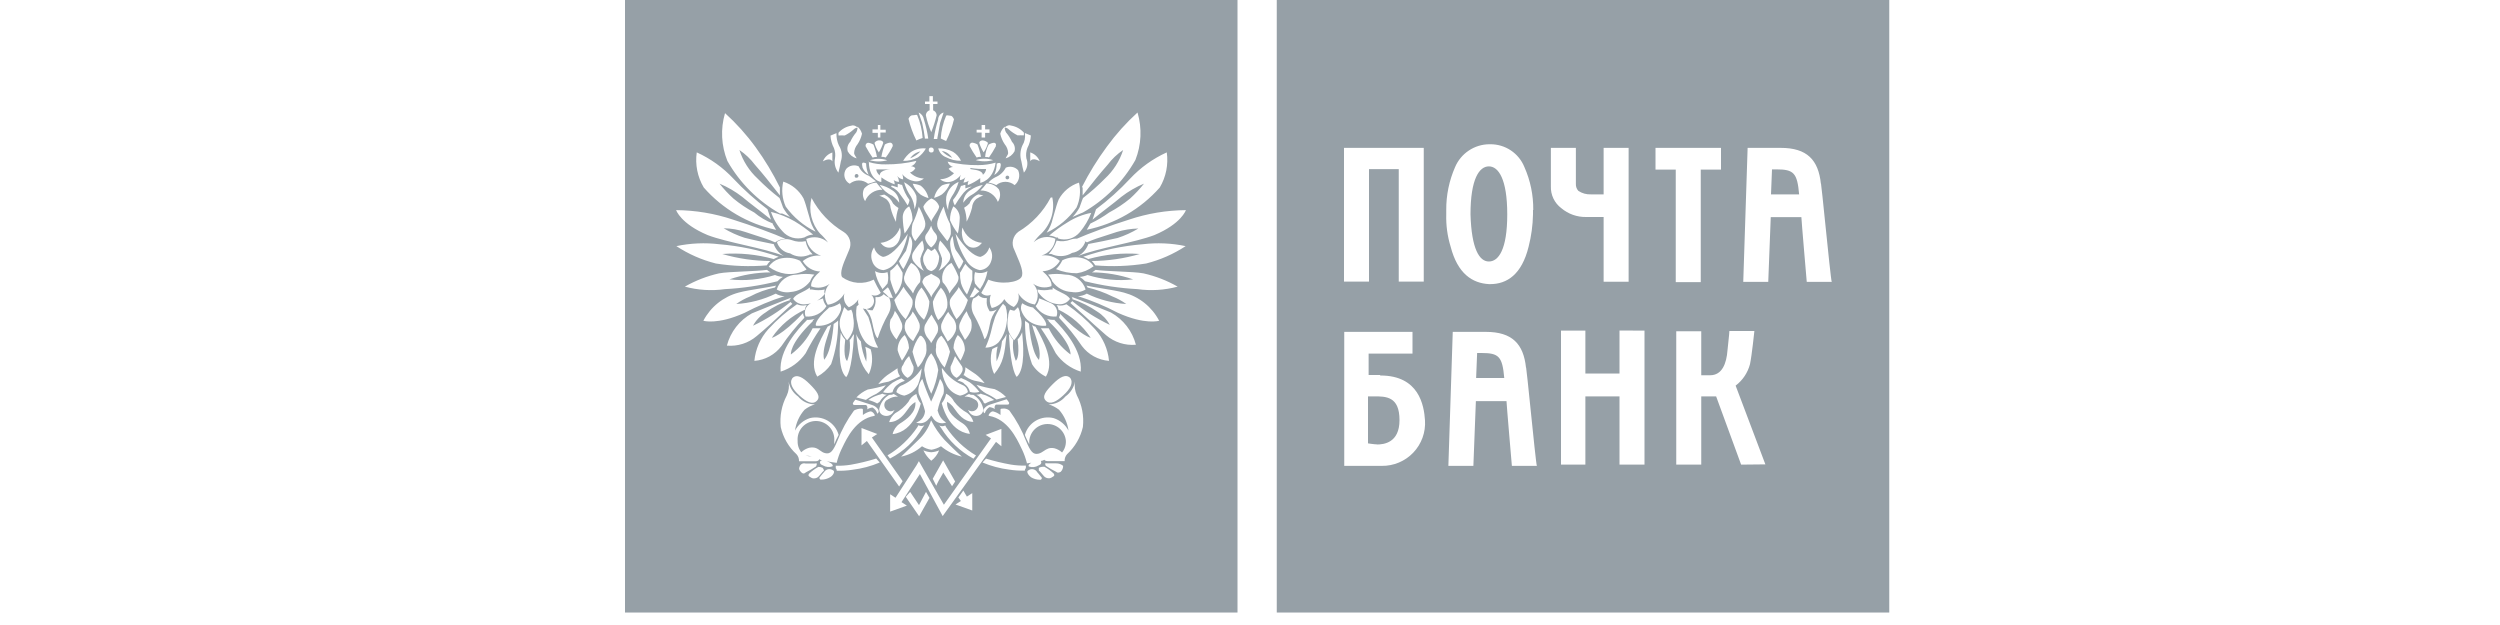
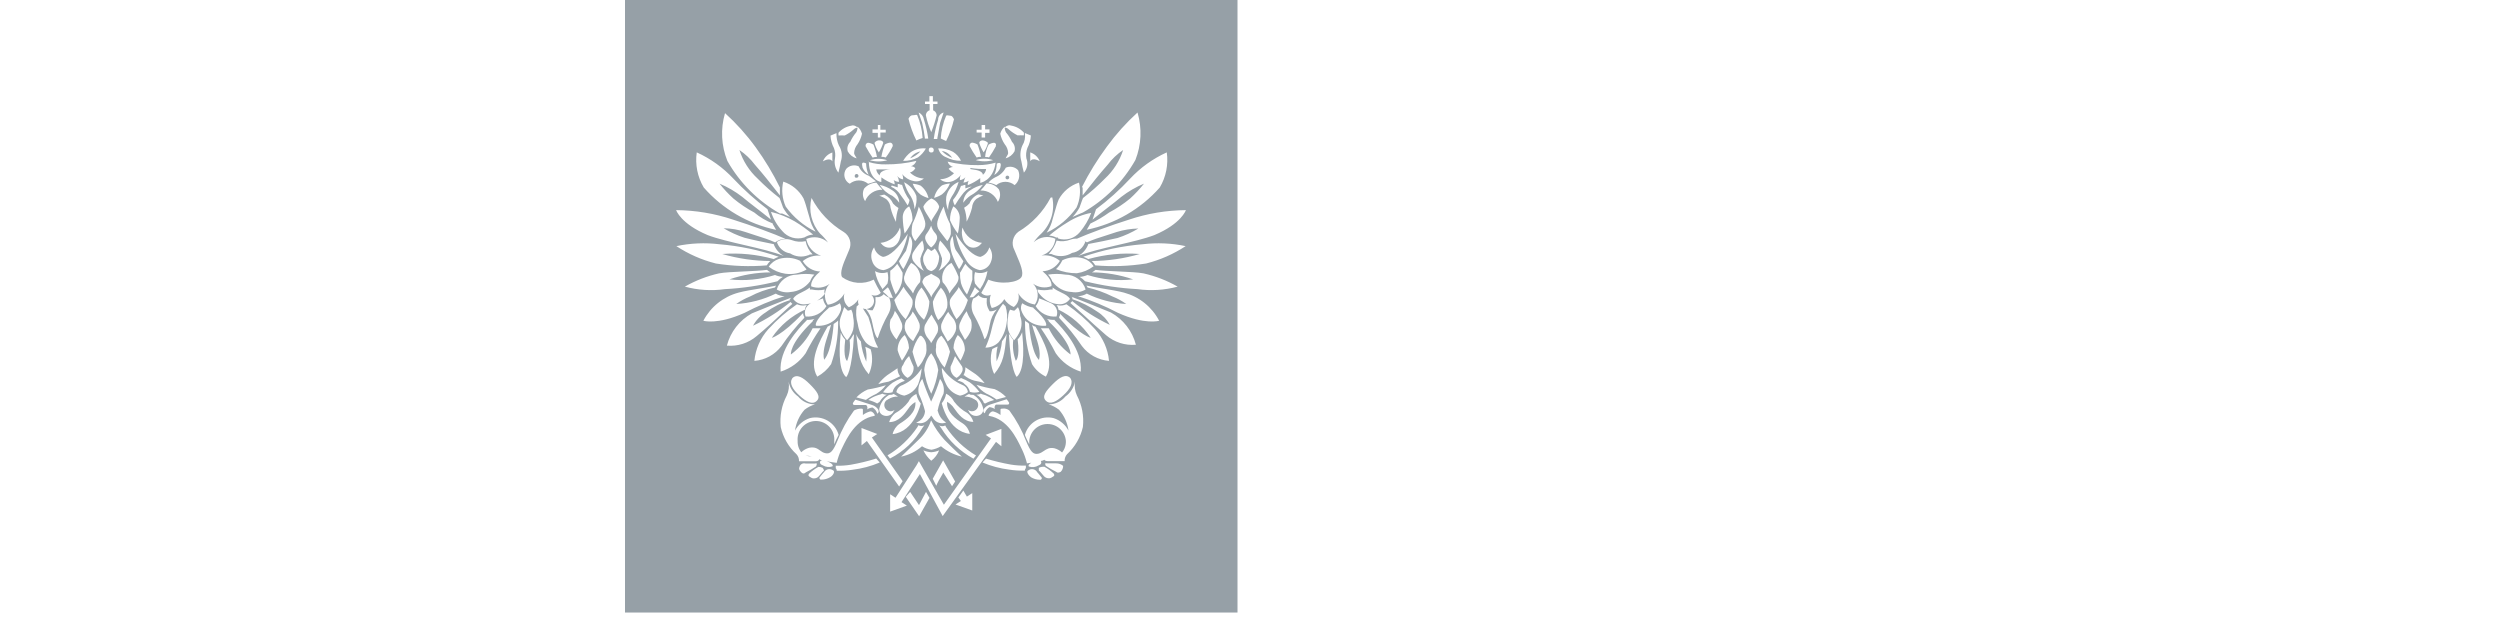
<svg xmlns="http://www.w3.org/2000/svg" width="200" height="50" viewBox="0 0 200 50" fill="none">
  <path fill-rule="evenodd" clip-rule="evenodd" d="M99 0H50V49H99V0ZM64.923 15.836L64.92 15.83L64.93 15.81L64.923 15.836ZM64.923 15.836C65.516 16.964 66.407 17.906 67.5 18.56C67.734 18.707 67.907 18.935 67.986 19.2C68.065 19.464 68.045 19.749 67.93 20C67.876 20.136 67.813 20.283 67.748 20.435C67.47 21.081 67.151 21.822 67.37 22.17C67.733 22.432 68.161 22.588 68.607 22.623C69.053 22.659 69.5 22.571 69.9 22.37C70.067 22.734 70.254 23.088 70.46 23.43C70.367 23.535 70.242 23.606 70.105 23.633C69.968 23.66 69.826 23.642 69.7 23.58C69.827 23.692 69.906 23.849 69.92 24.018C69.933 24.187 69.88 24.355 69.772 24.485C69.664 24.615 69.509 24.698 69.34 24.716L69.326 24.718L69.315 24.718C69.422 24.773 69.539 24.807 69.66 24.82H69.81L69.89 24.67C70.014 24.456 70.067 24.207 70.04 23.96V23.76C70.16 23.785 70.286 23.777 70.402 23.737C70.518 23.696 70.621 23.625 70.7 23.53C70.825 23.65 70.97 23.745 71.13 23.81C71.223 24.024 71.265 24.257 71.251 24.49C71.237 24.723 71.168 24.949 71.05 25.15C70.71 25.754 70.432 26.391 70.22 27.05C70.22 27.05 70.02 27.05 69.79 25.86C69.723 25.44 69.544 25.046 69.272 24.72C69.189 24.72 69.106 24.704 69.029 24.673C69.112 24.797 69.191 24.923 69.269 25.047C69.335 25.152 69.4 25.257 69.468 25.36C69.61 25.773 69.727 26.194 69.818 26.62C69.893 27.039 70.039 27.441 70.248 27.81C70.061 27.814 69.874 27.777 69.702 27.703C69.529 27.629 69.375 27.519 69.248 27.38C68.915 26.953 68.698 26.447 68.618 25.91C68.482 25.45 68.454 24.963 68.538 24.49L68.558 24.5L68.697 24.362C68.687 24.341 68.678 24.319 68.671 24.297C68.635 24.184 68.635 24.063 68.67 23.95C68.488 24.234 68.222 24.454 67.91 24.58C67.743 24.455 67.619 24.281 67.557 24.082C67.494 23.883 67.495 23.669 67.56 23.47C67.421 23.715 67.228 23.924 66.996 24.082C66.764 24.239 66.498 24.342 66.22 24.38C66.049 24.127 65.971 23.823 65.999 23.519C66.026 23.215 66.157 22.929 66.37 22.71C66.162 22.866 65.918 22.965 65.661 23C65.403 23.035 65.142 23.005 64.9 22.91C64.9 22.91 64.75 22.43 65.61 21.72C65.327 21.71 65.051 21.629 64.808 21.484C64.565 21.339 64.363 21.135 64.22 20.89C64.422 20.722 64.657 20.596 64.91 20.523C65.163 20.448 65.428 20.427 65.69 20.46C65.388 20.366 65.119 20.191 64.909 19.955C64.699 19.719 64.558 19.431 64.5 19.12C64.785 18.992 65.103 18.95 65.412 18.999C65.721 19.049 66.009 19.189 66.24 19.4C66.057 19.141 65.846 18.903 65.61 18.69C65.268 18.304 65.027 17.838 64.908 17.336C64.791 16.842 64.797 16.328 64.923 15.836ZM68.5 26.73C68.576 26.939 68.696 27.13 68.85 27.29L68.87 27.31C68.929 27.869 69.074 28.416 69.3 28.93C69.349 28.532 69.322 28.128 69.22 27.74C69.368 27.797 69.511 27.863 69.65 27.94C69.849 28.603 69.795 29.315 69.5 29.94C68.749 29.087 68.659 28.233 68.527 26.982C68.518 26.9 68.509 26.816 68.5 26.73ZM67.26 26.6C67.337 26.809 67.456 27 67.61 27.16H67.62C67.42 28.7 67.77 28.88 67.77 28.88C67.973 28.349 68.041 27.775 67.97 27.21C68.048 27.143 68.099 27.056 68.151 26.967C68.199 26.885 68.248 26.802 68.32 26.73C68.17 29.82 67.69 30.17 67.69 30.17C66.98 29.53 67.18 27.43 67.26 26.6ZM66.69 25.92C66.69 25.92 66.56 28.07 65.93 28.78V28.79C65.779 28.179 66.016 27.458 66.261 26.712C66.341 26.47 66.421 26.225 66.49 25.98L66.21 26.13C65.53 27.32 64.67 28.94 65.38 30.13C65.824 29.89 66.205 29.547 66.49 29.13C66.859 28.073 67.049 26.961 67.05 25.84V25.64L66.97 25.72L66.69 25.92ZM64.34 25.35C64.278 25.271 64.249 25.171 64.26 25.07L64.21 25.08C62.59 26.82 61.63 27.1 61.76 27C62.421 26.031 63.333 25.26 64.4 24.77C64.403 24.639 64.457 24.513 64.55 24.42H64.47C64.231 24.471 63.982 24.443 63.76 24.34C62.919 24.917 62.148 25.588 61.46 26.34C60.829 27.044 60.44 27.93 60.35 28.87C60.775 28.838 61.189 28.715 61.563 28.51C61.937 28.304 62.264 28.022 62.52 27.68C63.061 26.88 63.67 26.127 64.34 25.43V25.35ZM63.23 23.89L63.15 23.97L63.24 24C62.52 24.215 61.843 24.553 61.24 25C60.819 25.26 60.474 25.625 60.24 26.06C61.312 25.548 62.319 24.91 63.24 24.16L63.39 24.31C63.219 24.456 62.949 24.71 62.621 25.016L62.621 25.016C62.027 25.572 61.245 26.304 60.53 26.89C60.203 27.168 59.824 27.378 59.416 27.508C59.007 27.639 58.577 27.687 58.15 27.65C58.291 27.108 58.542 26.599 58.886 26.155C59.229 25.712 59.659 25.343 60.15 25.07C60.78 24.81 62.75 24.01 63.31 23.81L63.23 23.89ZM62.08 22.85L62 23C61.302 23.144 60.629 23.386 60 23.72C59.609 23.873 59.24 24.075 58.9 24.32C59.997 24.254 61.071 23.972 62.06 23.49C62.273 23.621 62.519 23.69 62.77 23.69C61.662 24.041 60.588 24.489 59.56 25.03C57.38 26.01 56.27 25.66 56.27 25.66C56.557 25.111 56.955 24.627 57.438 24.24C57.922 23.853 58.481 23.57 59.08 23.41C59.512 23.289 60.234 23.172 60.889 23.065C61.369 22.986 61.813 22.914 62.08 22.85ZM62.63 22.15C62.413 22.136 62.2 22.086 62 22C60.821 22.371 59.578 22.49 58.35 22.35C59.409 21.986 60.52 21.797 61.64 21.79C61.541 21.732 61.447 21.665 61.36 21.59C60.907 21.65 60.216 21.683 59.529 21.715H59.528C58.726 21.752 57.929 21.79 57.52 21.87C56.562 22.086 55.642 22.444 54.79 22.93C55.835 23.214 56.927 23.282 58 23.13C59.417 23.057 60.824 22.846 62.2 22.5C62.324 22.362 62.469 22.244 62.63 22.15ZM62.3 20.54C62.152 20.597 62.008 20.663 61.87 20.74L61.88 20.72C60.547 20.349 59.159 20.213 57.78 20.32C59.028 20.684 60.32 20.873 61.62 20.88C61.511 20.984 61.417 21.102 61.34 21.23C59.982 21.345 58.615 21.294 57.27 21.08C56.146 20.797 55.078 20.327 54.11 19.69C55.24 19.452 56.403 19.401 57.55 19.54C59.169 19.674 60.764 20.01 62.3 20.54ZM62.71 20.48C62.317 20.264 62.02 19.906 61.88 19.48L61.89 19.53L61.703 19.493C60.98 19.346 60.278 19.205 59.56 19.02C58.976 18.831 58.416 18.576 57.89 18.26C58.482 18.268 59.069 18.369 59.63 18.56C59.894 18.654 60.17 18.741 60.45 18.829L60.45 18.829L60.45 18.829C60.976 18.993 61.514 19.162 62.01 19.39C62.249 19.209 62.54 19.111 62.84 19.11C62.08 18.76 60.03 18 58.64 17.57C57.173 17.079 55.637 16.822 54.09 16.81C54.09 16.81 54.45 17.9 56.62 18.81C57.396 19.105 58.481 19.357 59.57 19.61C60.739 19.881 61.912 20.154 62.71 20.48ZM62.09 18.39C62.01 18.26 61.89 18.06 61.81 17.91L61.83 17.88C61.288 17.672 60.784 17.374 60.34 17C59.747 16.684 59.188 16.308 58.67 15.88C58.268 15.515 57.897 15.117 57.56 14.69C58.211 14.962 58.822 15.318 59.38 15.75C59.666 15.996 60.062 16.302 60.483 16.626L60.483 16.626L60.483 16.626L60.483 16.626C60.885 16.936 61.309 17.263 61.68 17.57L61.4 16.74C60.423 16.001 59.51 15.182 58.67 14.29C57.84 13.405 56.845 12.691 55.74 12.19C55.601 13.164 55.799 14.155 56.3 15C57.814 16.725 59.845 17.914 62.09 18.39ZM67.538 24.57L67.738 24.77L67.818 24.85H67.898L68.098 24.77C68.19 24.943 68.241 25.135 68.248 25.33C68.324 25.68 68.324 26.041 68.248 26.39C68.154 26.7 67.99 26.984 67.768 27.22C67.565 26.997 67.403 26.74 67.288 26.46C67.136 26.078 67.136 25.652 67.288 25.27C67.354 25.072 67.412 24.913 67.463 24.77L67.463 24.77L67.463 24.77L67.463 24.77C67.49 24.697 67.515 24.628 67.538 24.56V24.57ZM66.278 24.61C66.604 24.563 66.915 24.443 67.188 24.26C67.238 24.344 67.271 24.436 67.285 24.532C67.299 24.628 67.293 24.726 67.268 24.82C67.173 25.109 67.008 25.37 66.788 25.58C66.587 25.754 66.354 25.886 66.102 25.968C65.849 26.051 65.583 26.082 65.318 26.06C65.218 26.11 65.088 25.68 66.318 24.62L66.278 24.61ZM65.838 23.86L65.84 23.872C65.666 23.928 65.513 23.989 65.368 24.052C65.607 23.912 65.819 23.729 65.99 23.51C65.96 23.457 65.945 23.396 65.945 23.335C65.945 23.275 65.96 23.216 65.989 23.163L66 23.16H65.99L65.989 23.163C65.643 23.236 65.285 23.235 64.94 23.16H64.79V23C64.56 23.177 64.331 23.29 64.126 23.391C63.832 23.535 63.586 23.657 63.45 23.91C63.562 24.067 63.714 24.189 63.89 24.265C64.066 24.341 64.26 24.367 64.45 24.34C64.594 24.328 64.736 24.302 64.874 24.262C64.682 24.35 64.531 24.509 64.451 24.704C64.371 24.902 64.37 25.122 64.448 25.32C64.776 25.352 65.107 25.291 65.402 25.145C65.698 24.998 65.946 24.771 66.118 24.49C65.968 24.316 65.871 24.101 65.84 23.872L65.878 23.86H65.838ZM65.15 21.97C64.99 22.126 64.87 22.318 64.8 22.53H64.79C64.605 22.768 64.373 22.965 64.108 23.108C63.843 23.251 63.55 23.337 63.25 23.36C62.868 23.43 62.474 23.359 62.14 23.16C62.246 22.814 62.461 22.511 62.752 22.296C63.044 22.082 63.398 21.968 63.76 21.97C64.22 21.895 64.69 21.895 65.15 21.97ZM64.08 20.97C64.211 21.166 64.354 21.353 64.51 21.53V21.57C64.004 21.86 63.418 21.976 62.84 21.9C62.353 21.83 61.892 21.637 61.5 21.34C61.692 21.037 61.986 20.814 62.33 20.71C62.886 20.554 63.48 20.608 64 20.86L64.08 20.97ZM65.01 20.35C64.86 20.35 64.74 20.35 64.66 20.43L64.65 20.42C64.415 20.509 64.162 20.542 63.912 20.516C63.662 20.49 63.422 20.406 63.21 20.27C62.965 20.234 62.736 20.129 62.549 19.968C62.361 19.807 62.223 19.596 62.15 19.36C62.322 19.242 62.52 19.167 62.727 19.141C62.934 19.115 63.144 19.139 63.34 19.21C63.693 19.349 64.081 19.377 64.45 19.29C64.524 19.693 64.719 20.062 65.01 20.35ZM64.49 18.92L64.34 19H64.33C64.022 19.096 63.693 19.098 63.383 19.008C63.074 18.917 62.798 18.737 62.59 18.49C62.179 18.049 61.868 17.523 61.68 16.95C62.347 17.11 62.987 17.366 63.58 17.71C64.099 18.021 64.591 18.376 65.05 18.77C64.854 18.777 64.663 18.829 64.49 18.92ZM64.76 17.41C64.846 17.808 65.009 18.185 65.24 18.52V18.53C64.295 18.068 63.478 17.382 62.86 16.53C62.576 15.904 62.506 15.201 62.66 14.53C63.352 14.753 63.931 15.233 64.28 15.87C64.414 16.192 64.517 16.56 64.615 16.912C64.664 17.084 64.711 17.253 64.76 17.41ZM62.392 15V15.63C62.312 15.529 62.23 15.424 62.144 15.316L62.144 15.316C61.632 14.663 61.026 13.892 60.392 13.18C60.047 12.72 59.628 12.322 59.152 12C59.435 12.881 59.941 13.673 60.622 14.3C61.166 14.853 61.747 15.367 62.362 15.84L62.442 16.04C62.489 16.158 62.533 16.287 62.571 16.399L62.571 16.399C62.597 16.477 62.621 16.547 62.642 16.6C62.793 16.878 62.981 17.133 63.202 17.36C63.102 17.32 62.994 17.27 62.887 17.22C62.779 17.17 62.672 17.12 62.572 17.08H62.392C60.638 16.085 59.186 14.634 58.192 12.88C57.698 11.661 57.631 10.312 58.002 9.05C58.91 9.874 59.731 10.788 60.452 11.78C61.189 12.796 61.838 13.873 62.392 15ZM87.092 20.74C86.953 20.663 86.81 20.596 86.662 20.54C88.197 20.009 89.793 19.673 91.412 19.54C92.559 19.401 93.721 19.451 94.852 19.69C93.883 20.326 92.815 20.796 91.692 21.08C90.346 21.294 88.98 21.344 87.622 21.23C87.544 21.102 87.45 20.984 87.342 20.88C88.641 20.872 89.934 20.684 91.182 20.32C89.802 20.213 88.415 20.348 87.082 20.72L87.092 20.74ZM87.082 19.48C86.941 19.906 86.644 20.263 86.252 20.48C87.049 20.154 88.222 19.881 89.391 19.609L89.392 19.609C90.48 19.356 91.566 19.104 92.342 18.81C94.512 17.9 94.872 16.81 94.872 16.81C93.325 16.822 91.789 17.078 90.322 17.57C88.954 17.993 86.948 18.736 86.159 19.093C85.983 19.083 85.806 19.11 85.64 19.17C85.287 19.309 84.899 19.337 84.53 19.25C84.403 19.647 84.187 20.009 83.9 20.31C84.05 20.31 84.17 20.31 84.25 20.39V20.38C84.498 20.472 84.764 20.506 85.027 20.48C85.29 20.454 85.544 20.369 85.77 20.23C86.014 20.194 86.244 20.09 86.431 19.928C86.619 19.767 86.757 19.557 86.83 19.32C86.77 19.279 86.707 19.244 86.642 19.213C86.752 19.258 86.856 19.317 86.952 19.39C87.447 19.162 87.986 18.993 88.511 18.828L88.511 18.828L88.511 18.828L88.511 18.828C88.791 18.741 89.067 18.654 89.332 18.56C89.896 18.388 90.482 18.293 91.072 18.28C90.546 18.596 89.985 18.851 89.402 19.04C88.622 19.22 87.862 19.37 87.072 19.52L87.082 19.48ZM87.222 17.9C87.142 18.05 87.022 18.25 86.942 18.38C89.203 17.916 91.253 16.73 92.782 15C93.283 14.154 93.48 13.163 93.342 12.19C92.237 12.691 91.241 13.405 90.412 14.29C89.578 15.188 88.664 16.008 87.682 16.74L87.402 17.57C87.773 17.262 88.197 16.936 88.598 16.626L88.598 16.626C89.019 16.301 89.415 15.996 89.702 15.75C90.259 15.318 90.871 14.962 91.522 14.69C91.185 15.116 90.813 15.514 90.412 15.88C89.891 16.309 89.328 16.684 88.732 17C88.264 17.34 87.765 17.634 87.242 17.88L87.222 17.9ZM86.612 15V15.63C86.691 15.529 86.774 15.424 86.859 15.316C87.372 14.663 87.977 13.892 88.612 13.18C88.957 12.72 89.376 12.322 89.852 12C89.569 12.881 89.062 13.673 88.382 14.3C87.838 14.853 87.256 15.367 86.642 15.84L86.562 16.04C86.514 16.158 86.471 16.286 86.433 16.398L86.433 16.399C86.406 16.477 86.382 16.547 86.362 16.6C86.211 16.878 86.022 17.133 85.802 17.36C85.902 17.32 86.009 17.27 86.117 17.22C86.224 17.17 86.332 17.12 86.432 17.08L86.632 17C88.386 16.006 89.837 14.554 90.832 12.8C91.312 11.588 91.371 10.25 91.002 9C90.094 9.824 89.273 10.738 88.552 11.73C87.797 12.753 87.128 13.837 86.552 14.97L86.612 15ZM64.552 25.61C63.842 26.32 62.302 27.99 62.452 29.73C63.262 29.474 63.966 28.957 64.452 28.26C64.802 27.567 65.2 26.899 65.642 26.26H65.012C64.605 27.087 64.009 27.807 63.272 28.36C63.272 28.36 63.122 27.53 65.012 25.71C65.012 25.63 65.092 25.56 65.162 25.51C64.958 25.572 64.745 25.599 64.532 25.59L64.552 25.61ZM84.052 15.81C83.459 16.94 82.566 17.884 81.472 18.54C81.251 18.704 81.098 18.942 81.039 19.21C80.98 19.479 81.02 19.759 81.152 20C81.205 20.135 81.268 20.282 81.334 20.434L81.334 20.434L81.334 20.435C81.612 21.081 81.93 21.822 81.712 22.17C81.442 22.6 80.092 22.8 79.062 22.37C78.895 22.733 78.708 23.087 78.502 23.43C78.595 23.535 78.719 23.606 78.856 23.633C78.994 23.66 79.136 23.642 79.262 23.58C79.2 23.752 79.175 23.936 79.188 24.119C79.202 24.301 79.254 24.479 79.342 24.64C79.549 24.599 79.746 24.515 79.918 24.393C80.091 24.27 80.235 24.113 80.342 23.93C80.524 24.213 80.789 24.434 81.102 24.56C81.269 24.435 81.392 24.26 81.455 24.061C81.518 23.862 81.516 23.648 81.452 23.45C81.59 23.694 81.783 23.904 82.016 24.061C82.248 24.219 82.513 24.321 82.792 24.36C82.962 24.107 83.04 23.802 83.013 23.498C82.986 23.194 82.855 22.909 82.642 22.69C82.85 22.845 83.094 22.945 83.351 22.98C83.608 23.015 83.87 22.984 84.112 22.89C84.112 22.89 84.262 22.41 83.402 21.7C83.684 21.69 83.96 21.609 84.203 21.463C84.446 21.318 84.649 21.114 84.792 20.87C84.589 20.701 84.354 20.576 84.101 20.502C83.849 20.428 83.583 20.407 83.322 20.44C83.62 20.355 83.886 20.181 84.084 19.942C84.282 19.703 84.403 19.409 84.432 19.1C84.146 18.971 83.829 18.929 83.52 18.979C83.21 19.029 82.922 19.168 82.692 19.38C82.874 19.12 83.086 18.882 83.322 18.67C83.696 18.301 83.971 17.844 84.121 17.34C84.272 16.837 84.293 16.304 84.182 15.79L84.052 15.81ZM80.182 27.27C80.325 27.101 80.443 26.913 80.532 26.71C80.522 26.796 80.514 26.88 80.505 26.962C80.373 28.212 80.282 29.066 79.532 29.92C79.237 29.295 79.183 28.582 79.382 27.92C79.52 27.843 79.664 27.776 79.812 27.72C79.71 28.108 79.682 28.512 79.732 28.91C79.958 28.395 80.103 27.849 80.162 27.29L80.182 27.27ZM81.422 27.14C81.576 26.98 81.695 26.789 81.772 26.58C81.852 27.41 82.052 29.51 81.342 30.15C81.342 30.15 80.862 29.8 80.712 26.71C80.784 26.782 80.832 26.865 80.88 26.946L80.88 26.946C80.932 27.035 80.984 27.122 81.062 27.19C80.99 27.755 81.059 28.328 81.262 28.86C81.262 28.86 81.612 28.68 81.412 27.14H81.422ZM83.082 28.76C82.452 28.05 82.322 25.9 82.322 25.9C82.244 25.814 82.149 25.745 82.042 25.7L82.002 25.64V25.84C82.003 26.96 82.192 28.072 82.562 29.13C82.827 29.564 83.213 29.911 83.672 30.13C84.382 28.94 83.522 27.32 82.842 26.13C82.735 26.111 82.637 26.058 82.562 25.98C82.632 26.231 82.716 26.482 82.799 26.73L82.799 26.73C83.047 27.47 83.287 28.183 83.122 28.79L83.082 28.76ZM84.812 25.07C84.813 25.081 84.814 25.093 84.814 25.104L84.792 25.08L84.812 25.07ZM84.814 25.104C86.391 26.823 87.371 27.099 87.242 27C86.6 26.04 85.713 25.27 84.672 24.77C84.669 24.638 84.615 24.513 84.522 24.42H84.602C84.841 24.471 85.09 24.443 85.312 24.34C86.152 24.916 86.924 25.588 87.612 26.34C88.243 27.043 88.632 27.93 88.722 28.87C88.296 28.837 87.882 28.714 87.508 28.509C87.134 28.304 86.808 28.021 86.552 27.68C86.01 26.879 85.402 26.127 84.732 25.43V25.35C84.787 25.279 84.815 25.193 84.814 25.104ZM85.792 23.97V23.933C86.498 24.171 87.168 24.507 87.782 24.93C88.202 25.189 88.547 25.555 88.782 25.99C87.71 25.478 86.703 24.84 85.782 24.09L85.632 24.24C85.829 24.408 86.167 24.72 86.571 25.091L86.571 25.091L86.571 25.091C87.151 25.625 87.867 26.284 88.492 26.82C88.819 27.097 89.197 27.307 89.606 27.438C90.014 27.568 90.445 27.617 90.872 27.58C90.73 27.037 90.48 26.529 90.136 26.085C89.792 25.642 89.362 25.273 88.872 25C88.242 24.74 86.272 23.94 85.712 23.74L85.792 23.82V23.933L85.782 23.93L85.792 23.97ZM87.002 23C87.002 22.959 86.98 22.939 86.96 22.919C86.94 22.901 86.922 22.884 86.922 22.85C87.188 22.913 87.632 22.986 88.113 23.064L88.113 23.064L88.113 23.064L88.113 23.064L88.113 23.064C88.767 23.171 89.489 23.289 89.922 23.41C90.52 23.57 91.079 23.852 91.563 24.24C92.047 24.627 92.445 25.111 92.732 25.66C92.732 25.66 91.622 26.01 89.442 25.03C88.413 24.489 87.339 24.041 86.232 23.69C86.482 23.69 86.728 23.621 86.942 23.49C87.93 23.972 89.004 24.254 90.102 24.32C89.762 24.075 89.392 23.873 89.002 23.72C88.365 23.405 87.694 23.163 87.002 23ZM87.002 22C86.802 22.085 86.589 22.136 86.372 22.15C86.532 22.243 86.678 22.361 86.802 22.5C88.178 22.846 89.585 23.057 91.002 23.13C92.074 23.281 93.166 23.213 94.212 22.93C93.359 22.443 92.439 22.086 91.482 21.87C91.073 21.789 90.275 21.752 89.473 21.715C88.785 21.682 88.094 21.65 87.642 21.59C87.555 21.665 87.461 21.732 87.362 21.79C88.481 21.797 89.593 21.986 90.652 22.35C89.424 22.488 88.181 22.369 87.002 22ZM80.24 24.3L80.44 24.5V24.49C80.586 24.949 80.614 25.438 80.52 25.91C80.44 26.447 80.223 26.953 79.89 27.38C79.75 27.518 79.585 27.627 79.403 27.701C79.221 27.775 79.026 27.812 78.83 27.81C79.007 27.427 79.15 27.029 79.26 26.62C79.351 26.194 79.468 25.773 79.61 25.36C79.772 24.981 79.984 24.625 80.24 24.3ZM81.437 24.573L81.44 24.57L81.43 24.56L81.437 24.573ZM81.24 24.77L81.437 24.573C81.552 24.788 81.611 25.027 81.61 25.27C81.762 25.652 81.762 26.078 81.61 26.46C81.495 26.74 81.333 26.997 81.13 27.22C80.909 26.984 80.744 26.7 80.65 26.39C80.574 26.041 80.574 25.68 80.65 25.33C80.657 25.135 80.708 24.943 80.8 24.77L81.08 24.85H81.16L81.24 24.77ZM81.78 24.26C82.053 24.443 82.364 24.563 82.69 24.61L82.65 24.62C83.88 25.68 83.73 26.11 83.65 26.06C83.385 26.082 83.119 26.051 82.867 25.968C82.614 25.886 82.381 25.754 82.18 25.58C81.96 25.37 81.795 25.109 81.7 24.82C81.675 24.726 81.67 24.628 81.683 24.532C81.697 24.436 81.73 24.344 81.78 24.26ZM83.128 23.872L83.13 23.86H83.09L83.128 23.872ZM82.85 24.49C83.001 24.316 83.097 24.101 83.128 23.872C83.365 23.948 83.561 24.034 83.756 24.119C83.866 24.167 83.975 24.215 84.09 24.26C84.284 24.348 84.437 24.507 84.517 24.704C84.597 24.902 84.598 25.122 84.52 25.32C84.192 25.352 83.861 25.291 83.566 25.145C83.271 24.998 83.023 24.771 82.85 24.49ZM84.06 23.16C83.711 23.236 83.349 23.236 83 23.16C83.002 23.292 83.056 23.418 83.15 23.51C83.336 23.747 83.569 23.943 83.833 24.086C84.098 24.229 84.39 24.315 84.69 24.34C84.866 24.356 85.043 24.324 85.203 24.248C85.363 24.173 85.5 24.056 85.6 23.91C85.439 23.663 85.187 23.541 84.896 23.4C84.682 23.296 84.447 23.183 84.21 23V23.16H84.06ZM83.84 21.97C83.999 22.127 84.12 22.319 84.19 22.53H84.2C84.377 22.776 84.608 22.979 84.874 23.123C85.141 23.267 85.437 23.348 85.74 23.36C86.122 23.43 86.516 23.359 86.85 23.16C86.744 22.814 86.529 22.511 86.237 22.296C85.946 22.082 85.592 21.968 85.23 21.97C84.77 21.895 84.3 21.895 83.84 21.97ZM84.91 20.97C84.796 21.178 84.651 21.367 84.48 21.53C85.009 21.751 85.577 21.864 86.15 21.86C86.637 21.79 87.098 21.597 87.49 21.3C87.298 20.997 87.003 20.774 86.66 20.67C86.104 20.514 85.509 20.568 84.99 20.82L84.91 20.97ZM84.49 19H84.64L84.65 19.08C84.958 19.179 85.288 19.183 85.598 19.092C85.908 19.001 86.184 18.819 86.39 18.57C86.775 18.11 87.082 17.59 87.3 17.03C86.623 17.156 85.977 17.415 85.4 17.79C84.881 18.101 84.389 18.456 83.93 18.85C84.126 18.858 84.317 18.909 84.49 19ZM84.22 17.49C84.134 17.888 83.971 18.265 83.74 18.6V18.61C84.689 18.156 85.508 17.468 86.12 16.61C86.404 15.984 86.474 15.281 86.32 14.61C85.628 14.833 85.049 15.313 84.7 15.95C84.566 16.273 84.463 16.64 84.365 16.992C84.316 17.164 84.269 17.333 84.22 17.49ZM77.85 23.89C78.01 23.825 78.155 23.73 78.28 23.61C78.361 23.702 78.465 23.771 78.58 23.811C78.696 23.851 78.819 23.861 78.94 23.84V24.04C78.913 24.287 78.966 24.536 79.09 24.75L79.17 24.9H79.32C79.473 24.884 79.62 24.833 79.75 24.75C79.454 25.086 79.26 25.499 79.19 25.94C78.96 27.13 78.76 27.13 78.76 27.13C78.548 26.471 78.27 25.834 77.93 25.23C77.812 25.029 77.743 24.803 77.729 24.57C77.715 24.337 77.757 24.104 77.85 23.89ZM84.36 25.61C85.07 26.32 86.61 27.99 86.46 29.73C85.649 29.474 84.946 28.957 84.46 28.26C84.109 27.567 83.712 26.899 83.27 26.26H83.9C84.306 27.087 84.903 27.807 85.64 28.36C85.64 28.36 85.79 27.53 83.9 25.71C83.9 25.63 83.82 25.56 83.75 25.51C83.954 25.572 84.167 25.599 84.38 25.59L84.36 25.61ZM69.59 12.82C70.041 12.668 70.529 12.668 70.98 12.82C70.525 12.947 70.044 12.947 69.59 12.82ZM74.7 12C74.7 12.15 74.62 12.2 74.5 12.2C74.473 12.201 74.447 12.197 74.422 12.188C74.397 12.178 74.374 12.164 74.355 12.145C74.336 12.126 74.322 12.103 74.312 12.078C74.302 12.053 74.299 12.027 74.3 12C74.3 11.85 74.38 11.8 74.5 11.8C74.526 11.799 74.553 11.803 74.578 11.812C74.603 11.822 74.626 11.836 74.644 11.855C74.663 11.874 74.678 11.897 74.688 11.922C74.697 11.947 74.701 11.973 74.7 12ZM73.31 11.24L73.308 11.236C73.469 11.156 73.637 11.09 73.81 11.04C73.772 10.413 73.626 9.798 73.38 9.22C73.338 9.172 73.292 9.182 73.219 9.197C73.171 9.207 73.11 9.22 73.03 9.22C72.83 9.22 72.76 9.35 72.68 9.5C72.822 10.101 73.032 10.684 73.308 11.236L73.3 11.24H73.31ZM73.98 11.09H73.996L74 11.12L73.98 11.09ZM73.996 11.09H74.26C74.188 10.568 74.07 10.052 73.91 9.55C73.892 9.43 73.844 9.317 73.77 9.221C73.697 9.125 73.6 9.049 73.49 9C73.532 9.147 73.585 9.293 73.637 9.438L73.637 9.438L73.637 9.438L73.637 9.439L73.637 9.439L73.637 9.439L73.637 9.439C73.685 9.571 73.732 9.702 73.77 9.83C73.867 10.246 73.943 10.666 73.996 11.09ZM73.44 12.59C73.075 12.786 72.664 12.883 72.25 12.87C72.41 12.593 72.624 12.352 72.88 12.16C73.231 11.929 73.653 11.83 74.07 11.88C73.914 12.16 73.699 12.402 73.44 12.59ZM72.81 12.67C73.124 12.546 73.408 12.355 73.64 12.11C73.3 12.179 73.001 12.381 72.81 12.67ZM69.508 12.963L69.468 12.95L69.508 12.92L69.508 12.963ZM69.508 12.963C69.945 13.098 70.401 13.161 70.858 13.15C71.683 13.157 72.506 13.063 73.308 12.87C73.276 12.971 73.22 13.063 73.146 13.137C73.071 13.212 72.979 13.268 72.878 13.3C73.01 13.303 73.135 13.357 73.228 13.45C73.184 13.535 73.124 13.61 73.05 13.67C72.976 13.73 72.89 13.775 72.798 13.8C73.095 14.094 73.491 14.265 73.908 14.28C73.797 14.379 73.663 14.448 73.518 14.483C73.373 14.518 73.222 14.517 73.078 14.48C72.718 14.407 72.395 14.209 72.168 13.92C72.231 14.054 72.259 14.202 72.248 14.35C72.153 14.338 72.062 14.306 71.98 14.258C71.898 14.21 71.826 14.146 71.768 14.07C71.858 14.215 71.91 14.38 71.918 14.55C71.762 14.547 71.612 14.495 71.488 14.4C71.55 14.506 71.578 14.628 71.568 14.75C71.19 14.614 70.834 14.425 70.508 14.19V14.54C70.587 14.619 69.528 14.463 69.508 12.963ZM70.098 13.55H71.288C71.288 13.55 70.378 13.55 70.378 14.03C70.302 13.973 70.238 13.9 70.19 13.818C70.142 13.736 70.111 13.645 70.098 13.55ZM69.488 13.98C69.362 13.693 69.294 13.384 69.288 13.07C68.928 12.91 68.928 13.07 69.008 13.42C69.108 13.651 69.275 13.846 69.488 13.98ZM70.078 14.5L69.518 14.07H69.528C69.344 14.009 69.175 13.909 69.032 13.778C68.889 13.648 68.775 13.488 68.698 13.31C68.532 13.232 68.345 13.21 68.165 13.246C67.985 13.282 67.822 13.374 67.698 13.51C67.63 13.604 67.584 13.711 67.561 13.825C67.538 13.939 67.54 14.056 67.567 14.169C67.594 14.282 67.644 14.387 67.715 14.479C67.786 14.571 67.876 14.646 67.978 14.7C68.185 14.528 68.445 14.434 68.713 14.434C68.982 14.434 69.242 14.528 69.448 14.7C69.662 14.645 69.872 14.578 70.078 14.5ZM68.611 14.195C68.587 14.211 68.558 14.22 68.528 14.22C68.378 14.22 68.378 14.15 68.378 14.07C68.378 14.04 68.387 14.011 68.403 13.987C68.42 13.962 68.443 13.943 68.471 13.931C68.498 13.92 68.528 13.917 68.557 13.923C68.587 13.929 68.613 13.943 68.634 13.964C68.655 13.985 68.669 14.012 68.675 14.041C68.681 14.07 68.678 14.1 68.667 14.127C68.655 14.155 68.636 14.178 68.611 14.195ZM70.598 15.18C70.427 15.004 70.266 14.816 70.118 14.62L70.128 14.61C69.937 14.616 69.75 14.662 69.577 14.744C69.405 14.827 69.252 14.945 69.128 15.09C69.052 15.249 69.02 15.425 69.034 15.601C69.048 15.776 69.108 15.945 69.208 16.09C69.317 15.813 69.51 15.577 69.759 15.414C70.007 15.251 70.301 15.169 70.598 15.18ZM71.818 14.99L71.338 14.84L71.288 14.94C71.603 15.078 71.868 15.308 72.048 15.6C72.252 15.865 72.439 16.142 72.608 16.43C72.691 16.3 72.742 16.153 72.758 16C72.49 15.636 72.29 15.226 72.168 14.79C72.093 14.79 72.043 14.77 71.993 14.75C71.943 14.73 71.893 14.71 71.818 14.71V14.99ZM71.378 15.22C71.076 15.012 70.736 14.866 70.378 14.79V14.8C70.623 15.175 70.97 15.474 71.378 15.66C71.596 15.813 71.785 16.003 71.938 16.22C71.936 16.02 71.884 15.823 71.786 15.648C71.689 15.473 71.548 15.326 71.378 15.22ZM70.658 11.43C70.658 11.31 70.528 11.23 70.378 11.23H70.388C70.305 11.22 70.221 11.233 70.145 11.269C70.069 11.304 70.004 11.36 69.958 11.43C70.028 11.702 70.147 11.96 70.308 12.19C70.456 11.952 70.573 11.697 70.658 11.43ZM70.156 12.56L70.158 12.57V12.56L70.156 12.56ZM69.878 11.57C70.004 11.89 70.097 12.221 70.156 12.56C70.038 12.549 69.919 12.566 69.808 12.61C69.603 12.318 69.416 12.014 69.248 11.7V11.62C69.253 11.569 69.275 11.52 69.312 11.484C69.348 11.447 69.397 11.425 69.448 11.42C69.601 11.436 69.748 11.488 69.878 11.57ZM70.51 12.55L70.508 12.56V12.55L70.51 12.55ZM70.858 12.6C70.748 12.554 70.628 12.537 70.51 12.55C70.569 12.211 70.662 11.88 70.788 11.56C70.918 11.478 71.065 11.426 71.218 11.41C71.27 11.415 71.318 11.437 71.355 11.474C71.391 11.51 71.414 11.559 71.418 11.61V11.69C71.267 12.014 71.079 12.319 70.858 12.6ZM70.428 10.38H70.858V10.6H70.428V11H70.228V10.63H69.798V10.35H70.228V10H70.428V10.38ZM66.588 12.2V12.88V12.91C66.388 12.56 65.828 12.91 65.828 12.91C65.896 12.744 65.999 12.594 66.13 12.472C66.261 12.349 66.418 12.256 66.588 12.2ZM67.071 13.811L67.068 13.82H67.078L67.071 13.811ZM67.268 12.91C67.219 13.187 67.15 13.532 67.071 13.811C66.948 13.654 66.86 13.474 66.813 13.281C66.764 13.084 66.76 12.879 66.798 12.68C66.846 12.401 66.819 12.114 66.718 11.85C66.555 11.54 66.46 11.199 66.438 10.85L66.918 10.65C66.901 10.995 66.97 11.338 67.118 11.65C67.236 11.835 67.31 12.045 67.336 12.263C67.362 12.481 67.339 12.702 67.268 12.91ZM67.078 10.62V10.82L67.098 10.84C67.258 10.828 67.418 10.828 67.578 10.84C67.835 10.713 68.074 10.551 68.288 10.36C68.372 10.275 68.483 10.223 68.602 10.212C68.6 10.344 68.564 10.474 68.499 10.59C68.304 10.82 68.143 11.075 68.019 11.35C67.92 11.447 67.85 11.569 67.814 11.703C67.779 11.836 67.781 11.977 67.819 12.11C67.894 12.245 67.996 12.364 68.118 12.461C68.24 12.557 68.379 12.628 68.529 12.67C68.508 12.608 68.471 12.55 68.434 12.493C68.381 12.41 68.329 12.329 68.329 12.24C68.34 11.979 68.439 11.729 68.609 11.53C68.777 11.278 68.896 10.996 68.959 10.7C68.901 10.482 68.779 10.287 68.609 10.14L68.599 10.13C68.6 10.148 68.601 10.166 68.602 10.184C68.41 10.051 68.266 9.985 68.078 10.06C67.691 10.129 67.339 10.326 67.078 10.62ZM72.319 14.55L72.327 14.579L72.309 14.57L72.319 14.55ZM72.327 14.579C72.782 14.807 73.134 15.201 73.309 15.68C73.356 16.04 73.304 16.407 73.159 16.74C73.149 16.389 73.053 16.045 72.879 15.74C72.632 15.386 72.446 14.993 72.327 14.579ZM73.019 14.7C73.236 14.714 73.449 14.765 73.649 14.85C73.971 15.098 74.194 15.452 74.279 15.85C74.056 15.787 73.844 15.693 73.649 15.57C73.365 15.345 73.147 15.048 73.019 14.71V14.7ZM70.769 15.57C70.694 15.57 70.624 15.59 70.554 15.61C70.484 15.63 70.414 15.65 70.339 15.65C70.535 15.723 70.723 15.816 70.899 15.93C71.002 16.018 71.087 16.127 71.147 16.249C71.207 16.371 71.242 16.504 71.249 16.64C71.346 17.026 71.49 17.399 71.679 17.75C71.684 17.371 71.752 16.996 71.879 16.64C71.718 16.547 71.573 16.428 71.449 16.29C71.313 15.98 71.072 15.729 70.769 15.58V15.57ZM72.769 16.58C72.927 16.903 73.006 17.26 72.999 17.62C72.836 17.999 72.624 18.356 72.369 18.68C72.282 18.265 72.231 17.843 72.219 17.42C72.212 17.236 72.256 17.054 72.346 16.893C72.436 16.733 72.568 16.6 72.729 16.51L72.769 16.58ZM73.489 16.51L73.502 16.534C73.382 17.006 73.214 17.463 72.999 17.9C72.942 18.173 72.921 18.452 72.939 18.73C72.99 18.935 73.085 19.126 73.219 19.29C73.304 19.175 73.394 19.058 73.486 18.94C73.609 18.782 73.734 18.621 73.849 18.46C73.93 18.353 73.986 18.229 74.012 18.097C74.038 17.966 74.033 17.83 73.999 17.7C73.878 17.294 73.712 16.903 73.502 16.534L73.509 16.51H73.489ZM73.789 19.24L73.785 19.244L73.779 19.23L73.789 19.24ZM73.785 19.244C73.878 19.471 73.921 19.715 73.909 19.96C73.798 20.189 73.704 20.427 73.629 20.67C73.613 21.024 73.712 21.375 73.909 21.67C73.582 21.478 73.299 21.219 73.079 20.91C73.004 20.797 72.965 20.665 72.965 20.53C72.965 20.395 73.004 20.263 73.079 20.15C73.279 19.823 73.516 19.519 73.785 19.244ZM72.779 18.88C72.915 19.061 72.985 19.283 72.979 19.51C72.965 19.792 72.915 20.071 72.829 20.34C72.678 20.753 72.49 21.151 72.269 21.53C72.124 21.337 72.006 21.125 71.919 20.9C72.004 20.78 72.081 20.659 72.157 20.54L72.157 20.54L72.157 20.54L72.157 20.54L72.157 20.54L72.157 20.54L72.157 20.54L72.157 20.54L72.157 20.54L72.157 20.54L72.157 20.54L72.157 20.54L72.157 20.54L72.157 20.54C72.259 20.381 72.359 20.224 72.479 20.07C72.608 19.681 72.709 19.284 72.779 18.88ZM72.629 18.68L72.624 18.702C71.87 19.878 71.165 20.5 70.639 20.55C70.466 20.494 70.309 20.395 70.185 20.262C70.061 20.129 69.973 19.966 69.929 19.79C69.812 19.947 69.737 20.131 69.711 20.326C69.685 20.52 69.708 20.717 69.779 20.9C69.838 21.098 69.958 21.272 70.121 21.399C70.284 21.527 70.482 21.6 70.689 21.61C70.923 21.56 71.143 21.46 71.335 21.317C71.527 21.174 71.685 20.991 71.799 20.78C72.2 20.144 72.48 19.44 72.624 18.702L72.639 18.68H72.629ZM72 19C72.07 18.738 72.07 18.462 72 18.2C71.884 18.532 71.675 18.824 71.399 19.042C71.123 19.26 70.79 19.395 70.44 19.43L70.52 19.51C70.634 19.66 70.798 19.762 70.982 19.799C71.166 19.836 71.358 19.804 71.52 19.71C71.645 19.631 71.752 19.527 71.834 19.405C71.917 19.283 71.973 19.145 72 19ZM74.35 24.11C74.2 23.709 73.987 23.335 73.72 23C73.523 23.209 73.376 23.459 73.287 23.733C73.199 24.006 73.173 24.295 73.21 24.58C73.356 24.969 73.6 25.314 73.92 25.58C74.188 25.136 74.336 24.629 74.35 24.11ZM73.6 22.57C73.352 22.831 73.162 23.141 73.04 23.48C72.958 23.308 72.833 23.162 72.71 23.018L72.71 23.018C72.491 22.761 72.279 22.512 72.33 22.14C72.444 21.738 72.635 21.361 72.89 21.03C73.165 21.168 73.385 21.396 73.514 21.676C73.643 21.956 73.674 22.271 73.6 22.57ZM71.22 21.66C71.437 21.507 71.627 21.317 71.78 21.1V21.11C71.942 21.335 72.086 21.572 72.21 21.82C72.215 22.099 72.188 22.377 72.13 22.65C72.031 22.982 71.868 23.291 71.65 23.56C71.473 23.176 71.329 22.778 71.22 22.37V21.66ZM70 21.69C70.091 22.201 70.292 22.686 70.59 23.11L70.57 23.16C70.725 23.011 70.869 22.85 71 22.68C71.076 22.381 71.076 22.069 71 21.77C70.837 21.83 70.664 21.853 70.491 21.84C70.319 21.826 70.151 21.775 70 21.69ZM71 23L70.65 23.31V23.35C70.806 23.469 70.95 23.603 71.08 23.75C71.15 23.83 71.28 23.83 71.43 23.83L71.405 23.768C71.305 23.514 71.073 22.927 71 23ZM71.54 24C71.8 23.684 72.037 23.35 72.25 23L72.29 22.94C72.365 23.115 72.505 23.293 72.645 23.47C72.785 23.648 72.925 23.825 73 24C73.038 24.243 72.996 24.493 72.88 24.71C72.765 25 72.621 25.279 72.45 25.54C72.201 25.295 71.989 25.015 71.82 24.71C71.709 24.481 71.615 24.243 71.54 24ZM73.56 25.9C73.421 25.542 73.232 25.206 73 24.9L73.01 24.92C72.954 25.137 72.8 25.3 72.661 25.447C72.602 25.51 72.545 25.57 72.5 25.63C72.432 25.756 72.39 25.894 72.376 26.037C72.362 26.18 72.377 26.323 72.42 26.46C72.55 26.789 72.768 27.076 73.05 27.29C73.136 27.13 73.237 26.954 73.324 26.805L73.324 26.805L73.324 26.805L73.324 26.805C73.389 26.692 73.446 26.594 73.48 26.53C73.581 26.336 73.609 26.113 73.56 25.9ZM72.07 25.7C71.948 25.403 71.787 25.124 71.59 24.87V24.86C71.525 25.119 71.406 25.361 71.24 25.57C71.165 25.842 71.165 26.128 71.24 26.4C71.355 26.679 71.517 26.937 71.72 27.16C71.758 27.079 71.813 26.983 71.88 26.868L71.88 26.868L71.88 26.868C71.937 26.77 72.001 26.658 72.07 26.53C72.144 26.404 72.183 26.261 72.183 26.115C72.183 25.969 72.144 25.826 72.07 25.7ZM73 28.14C73.103 27.676 73.304 27.239 73.59 26.86L73.71 26.87C73.843 26.98 73.948 27.12 74.018 27.278C74.087 27.436 74.119 27.608 74.11 27.78C74.154 28.098 74.083 28.42 73.91 28.69C73.795 28.954 73.632 29.195 73.43 29.4C73.253 28.992 73.109 28.571 73 28.14ZM72.72 27.85C72.706 27.471 72.585 27.103 72.37 26.79V26.81C72.19 26.955 72.045 27.14 71.948 27.349C71.851 27.559 71.804 27.789 71.81 28.02C71.894 28.309 72.012 28.588 72.16 28.85C72.382 28.538 72.57 28.203 72.72 27.85ZM79.45 12.81C78.999 12.658 78.511 12.658 78.06 12.81C78.515 12.937 78.995 12.937 79.45 12.81ZM74.93 9.23C74.821 9.687 74.677 10.135 74.5 10.57C74.312 10.139 74.168 9.69 74.07 9.23C74.07 9.116 74.115 9.007 74.196 8.926C74.245 8.877 74.305 8.841 74.37 8.82V8.32H74V8.12H74.35V7.69H74.63V8.12H75V8.32H74.65V8.827C74.707 8.848 74.76 8.882 74.804 8.926C74.885 9.007 74.93 9.116 74.93 9.23ZM76.32 9.54C76.178 10.142 75.967 10.726 75.69 11.28C75.638 11.256 75.581 11.231 75.524 11.206C75.416 11.158 75.312 11.113 75.26 11.08C75.298 10.453 75.443 9.838 75.69 9.26C75.736 9.208 75.816 9.224 75.902 9.241C75.948 9.25 75.995 9.26 76.04 9.26C76.17 9.26 76.24 9.39 76.32 9.54ZM74.7 11.12H75L74.98 11.09C75.028 10.848 75.073 10.595 75.119 10.338C75.148 10.17 75.178 10 75.21 9.83C75.248 9.702 75.295 9.571 75.343 9.439L75.343 9.439L75.343 9.439L75.343 9.439L75.343 9.439L75.343 9.438L75.343 9.438C75.395 9.293 75.448 9.147 75.49 9C75.363 9.035 75.251 9.111 75.172 9.216C75.093 9.32 75.05 9.449 75.05 9.58C74.889 10.082 74.772 10.598 74.7 11.12ZM76.25 12.15C75.885 11.954 75.474 11.857 75.06 11.87C75.098 12.031 75.175 12.181 75.285 12.305C75.395 12.428 75.534 12.523 75.69 12.58C76.055 12.776 76.466 12.873 76.88 12.86C76.741 12.569 76.522 12.323 76.25 12.15ZM76.17 12.63C75.855 12.507 75.572 12.316 75.34 12.07C75.511 12.097 75.673 12.162 75.817 12.258C75.96 12.355 76.081 12.482 76.17 12.63ZM78.42 14.25V14.6L78.41 14.63C78.41 14.63 79.45 14.48 79.65 13.01C79.199 13.144 78.731 13.211 78.26 13.21C77.435 13.221 76.612 13.127 75.81 12.93C75.842 13.031 75.898 13.123 75.972 13.197C76.047 13.272 76.139 13.328 76.24 13.36C76.108 13.363 75.983 13.417 75.89 13.51C76.014 13.649 76.159 13.767 76.32 13.86C76.026 14.158 75.628 14.33 75.21 14.34C75.321 14.439 75.455 14.508 75.6 14.543C75.745 14.578 75.896 14.577 76.04 14.54C76.377 14.465 76.674 14.265 76.87 13.98C76.807 14.114 76.779 14.262 76.79 14.41C76.885 14.4 76.977 14.37 77.06 14.321C77.126 14.283 77.185 14.233 77.234 14.176C77.188 14.246 77.164 14.329 77.141 14.412C77.121 14.481 77.102 14.55 77.07 14.61C77.223 14.594 77.37 14.542 77.5 14.46C77.438 14.566 77.41 14.688 77.42 14.81C77.778 14.671 78.114 14.482 78.42 14.25ZM78.63 13.985C78.699 13.932 78.757 13.866 78.801 13.79C78.85 13.707 78.88 13.615 78.89 13.52C78.469 13.531 78.047 13.504 77.63 13.44V13.52C77.648 13.532 77.712 13.54 77.798 13.553C78.082 13.592 78.614 13.667 78.63 13.985ZM79.54 14C79.666 13.713 79.734 13.404 79.74 13.09C80.1 12.93 80.1 13.14 80.02 13.44C79.921 13.671 79.753 13.866 79.54 14ZM80.983 13.356C80.803 13.32 80.616 13.342 80.45 13.42H80.46C80.283 13.764 79.989 14.034 79.63 14.18C79.417 14.286 79.227 14.432 79.07 14.61C79.29 14.641 79.502 14.709 79.7 14.81C79.906 14.638 80.166 14.544 80.435 14.544C80.704 14.544 80.963 14.638 81.17 14.81C81.342 14.671 81.462 14.478 81.513 14.263C81.564 14.047 81.541 13.821 81.45 13.62C81.326 13.484 81.163 13.392 80.983 13.356ZM80.715 14.117C80.731 14.141 80.74 14.17 80.74 14.2C80.74 14.27 80.67 14.35 80.59 14.35C80.56 14.35 80.531 14.341 80.507 14.325C80.482 14.308 80.463 14.285 80.451 14.257C80.44 14.23 80.437 14.2 80.443 14.171C80.449 14.142 80.463 14.115 80.484 14.094C80.505 14.073 80.532 14.059 80.561 14.053C80.59 14.047 80.62 14.05 80.647 14.061C80.675 14.073 80.698 14.092 80.715 14.117ZM78.44 15.24C78.612 15.063 78.772 14.877 78.92 14.68L78.91 14.67C79.102 14.67 79.292 14.713 79.465 14.796C79.638 14.879 79.79 15 79.91 15.15C79.986 15.309 80.019 15.485 80.004 15.661C79.99 15.836 79.93 16.005 79.83 16.15C79.721 15.873 79.528 15.637 79.279 15.474C79.031 15.311 78.737 15.229 78.44 15.24ZM77.71 14.92L77.23 15.07V14.79C77.155 14.79 77.105 14.81 77.055 14.83C77.005 14.85 76.955 14.87 76.88 14.87C76.734 15.282 76.518 15.664 76.24 16C76.256 16.153 76.308 16.3 76.39 16.43C76.559 16.142 76.746 15.865 76.95 15.6C77.145 15.321 77.406 15.095 77.71 14.94V14.92ZM78.62 14.79C78.262 14.867 77.922 15.013 77.62 15.22C77.45 15.326 77.31 15.474 77.212 15.649C77.114 15.823 77.062 16.02 77.06 16.22C77.213 16.003 77.403 15.814 77.62 15.66C78.013 15.451 78.355 15.158 78.62 14.8V14.79ZM78.62 11.23L78.611 11.23L78.61 11.23H78.62ZM78.611 11.23C78.465 11.234 78.34 11.313 78.34 11.43C78.425 11.697 78.543 11.952 78.69 12.19C78.852 11.96 78.97 11.703 79.04 11.43C78.926 11.314 78.774 11.243 78.611 11.23ZM78.81 12.57L78.811 12.56C78.96 12.56 79.11 12.56 79.11 12.61C79.315 12.319 79.502 12.015 79.67 11.7V11.62C79.72 11.5 79.6 11.42 79.52 11.42C79.367 11.437 79.22 11.488 79.09 11.57C78.929 11.877 78.834 12.214 78.811 12.56H78.81V12.57ZM78.48 12.56L78.478 12.55L78.48 12.55V12.56ZM78.478 12.55C78.419 12.212 78.326 11.88 78.2 11.56C78.07 11.478 77.923 11.427 77.77 11.41C77.719 11.415 77.67 11.437 77.634 11.474C77.597 11.511 77.575 11.559 77.57 11.61V11.69C77.738 12.005 77.925 12.309 78.13 12.6C78.24 12.554 78.36 12.537 78.478 12.55ZM78.13 10.38H78.53V10H78.81V10.35H79.16V10.63H78.81V11H78.53V10.6H78.13V10.38ZM82.42 12.87V12.19C82.591 12.247 82.747 12.339 82.878 12.462C83.009 12.585 83.112 12.734 83.18 12.9C83.18 12.9 82.62 12.55 82.42 12.9V12.87ZM81.91 13.81C81.83 13.53 81.76 13.18 81.71 12.9C81.583 12.485 81.611 12.037 81.79 11.64C81.975 11.342 82.046 10.987 81.99 10.64L82.47 10.84C82.448 11.19 82.353 11.531 82.19 11.84C82.09 12.105 82.062 12.392 82.11 12.67C82.187 12.86 82.209 13.068 82.174 13.269C82.138 13.471 82.047 13.658 81.91 13.81ZM81.91 10.81V10.61C81.649 10.317 81.297 10.12 80.91 10.05C80.719 9.974 80.574 10.043 80.378 10.18C80.379 10.164 80.38 10.147 80.381 10.13L80.371 10.14C80.2 10.287 80.078 10.482 80.021 10.7C80.084 10.996 80.202 11.278 80.371 11.53C80.541 11.729 80.64 11.979 80.651 12.24C80.651 12.329 80.599 12.41 80.546 12.493L80.546 12.493C80.509 12.55 80.472 12.608 80.451 12.67C80.6 12.628 80.74 12.557 80.862 12.461C80.984 12.364 81.085 12.245 81.161 12.11C81.199 11.977 81.201 11.836 81.165 11.703C81.13 11.569 81.06 11.447 80.961 11.35C80.837 11.075 80.676 10.82 80.481 10.59C80.414 10.471 80.378 10.338 80.378 10.202C80.499 10.211 80.614 10.264 80.7 10.35C80.914 10.542 81.153 10.703 81.41 10.83C81.57 10.821 81.73 10.821 81.89 10.83L81.91 10.81ZM76.69 14.554L76.691 14.55H76.701L76.69 14.554ZM76.05 15.018C76.222 14.813 76.442 14.654 76.69 14.554C76.571 14.978 76.382 15.379 76.131 15.74C75.936 16.058 75.839 16.427 75.851 16.8C75.706 16.467 75.654 16.1 75.701 15.74C75.755 15.474 75.876 15.226 76.05 15.018ZM75.361 14.83C75.561 14.745 75.774 14.694 75.991 14.68V14.69C75.856 15.024 75.639 15.32 75.361 15.55C75.166 15.673 74.954 15.767 74.731 15.83C74.816 15.432 75.039 15.078 75.361 14.83ZM78.456 15.59C78.386 15.57 78.316 15.55 78.241 15.55V15.56C78.086 15.626 77.945 15.723 77.828 15.845C77.712 15.967 77.621 16.112 77.561 16.27C77.437 16.408 77.292 16.527 77.131 16.62C77.258 16.976 77.326 17.351 77.331 17.73C77.519 17.379 77.664 17.006 77.761 16.62C77.768 16.484 77.803 16.351 77.863 16.229C77.923 16.107 78.007 15.998 78.111 15.91C78.287 15.796 78.475 15.703 78.671 15.63C78.596 15.63 78.526 15.61 78.456 15.59ZM76.001 17.62C75.994 17.252 76.076 16.889 76.241 16.56L76.271 16.51C76.425 16.608 76.552 16.742 76.641 16.901C76.73 17.059 76.778 17.238 76.781 17.42C76.768 17.843 76.718 18.265 76.631 18.68C76.376 18.356 76.164 17.999 76.001 17.62ZM74.79 17.206C74.641 17.427 74.501 17.638 74.501 17.77C74.501 17.684 74.384 17.503 74.251 17.297L74.251 17.297C74.075 17.025 73.871 16.709 73.871 16.51C74.013 16.242 74.233 16.022 74.501 15.88C74.648 15.929 74.781 16.012 74.89 16.121C74.999 16.23 75.082 16.363 75.131 16.51C75.131 16.695 74.956 16.957 74.79 17.206ZM75.494 16.523L75.501 16.51H75.491L75.494 16.523ZM75.001 17.7C75.12 17.29 75.285 16.895 75.494 16.523C75.603 17.002 75.773 17.465 76.001 17.9C76.058 18.173 76.078 18.452 76.061 18.73C76.01 18.935 75.914 19.126 75.781 19.29C75.696 19.175 75.605 19.058 75.514 18.94C75.391 18.782 75.266 18.621 75.151 18.46C75.07 18.353 75.014 18.229 74.988 18.097C74.962 17.966 74.966 17.83 75.001 17.7ZM74.921 19.24C74.833 19.463 74.684 19.657 74.491 19.8C74.303 19.652 74.156 19.459 74.061 19.24C74.016 19.149 74 19.047 74.014 18.948C74.029 18.848 74.073 18.754 74.141 18.68C74.286 18.487 74.404 18.275 74.491 18.05C74.55 18.287 74.671 18.505 74.841 18.68C74.908 18.755 74.952 18.848 74.966 18.948C74.98 19.047 74.965 19.149 74.921 19.24ZM75.205 19.244L75.201 19.24L75.211 19.23L75.205 19.244ZM75.205 19.244C75.474 19.519 75.71 19.823 75.911 20.15C75.986 20.263 76.025 20.395 76.025 20.53C76.025 20.665 75.986 20.797 75.911 20.91C75.691 21.219 75.408 21.478 75.081 21.67C75.278 21.375 75.376 21.024 75.361 20.67C75.286 20.427 75.192 20.189 75.081 19.96C75.069 19.715 75.112 19.471 75.205 19.244ZM76.011 19.51C76.004 19.283 76.075 19.061 76.211 18.88C76.229 18.971 76.243 19.075 76.258 19.183C76.303 19.504 76.354 19.868 76.511 20.07C76.631 20.224 76.731 20.381 76.832 20.54C76.909 20.659 76.985 20.78 77.071 20.9C76.984 21.125 76.866 21.337 76.721 21.53C76.499 21.151 76.312 20.753 76.161 20.34C76.075 20.071 76.025 19.792 76.011 19.51ZM76.445 18.702L76.441 18.68H76.431L76.445 18.702ZM76.445 18.702C76.59 19.44 76.87 20.144 77.271 20.78C77.385 20.991 77.543 21.174 77.735 21.317C77.926 21.46 78.147 21.56 78.381 21.61C78.588 21.6 78.786 21.527 78.949 21.399C79.112 21.272 79.231 21.098 79.291 20.9C79.362 20.717 79.385 20.52 79.359 20.326C79.333 20.131 79.258 19.947 79.141 19.79C79.097 19.966 79.009 20.129 78.885 20.262C78.76 20.395 78.604 20.494 78.431 20.55C77.904 20.5 77.2 19.878 76.445 18.702ZM76.999 18.2C76.93 18.462 76.93 18.738 76.999 19C77.026 19.145 77.082 19.283 77.165 19.405C77.248 19.527 77.355 19.631 77.479 19.71C77.641 19.804 77.833 19.836 78.017 19.799C78.201 19.762 78.365 19.66 78.479 19.51L78.559 19.43C78.208 19.398 77.873 19.265 77.597 19.047C77.32 18.828 77.112 18.534 76.999 18.2ZM74.499 21.69C74.681 21.631 74.834 21.506 74.929 21.34C75.066 21.085 75.135 20.799 75.129 20.51C75.053 20.28 74.934 20.066 74.779 19.88C74.702 19.966 74.606 20.035 74.499 20.08C74.412 20.005 74.318 19.938 74.219 19.88C74.074 20.073 73.957 20.285 73.869 20.51C73.839 20.654 73.841 20.804 73.876 20.947C73.911 21.091 73.977 21.225 74.069 21.34C74.148 21.567 74.295 21.619 74.492 21.687L74.499 21.69ZM74.499 23.79C74.535 23.631 74.685 23.429 74.838 23.223C75.021 22.975 75.209 22.721 75.209 22.53C75.209 22.28 74.99 22.168 74.763 22.052C74.672 22.005 74.579 21.957 74.499 21.9C74.416 21.96 74.332 21.997 74.252 22.033C74.064 22.117 73.894 22.193 73.789 22.53C73.789 22.676 73.96 22.916 74.135 23.163C74.296 23.39 74.461 23.622 74.499 23.79ZM75.259 23.03C74.992 23.365 74.779 23.739 74.629 24.14C74.643 24.659 74.791 25.166 75.059 25.61C75.379 25.344 75.623 24.999 75.769 24.61C75.817 24.32 75.796 24.024 75.707 23.744C75.619 23.464 75.465 23.209 75.259 23V23.03ZM75.969 23.48C75.847 23.141 75.657 22.831 75.409 22.57C75.335 22.271 75.366 21.956 75.495 21.676C75.624 21.396 75.844 21.168 76.119 21.03C76.346 21.379 76.533 21.751 76.679 22.14C76.71 22.5 76.507 22.744 76.3 22.992C76.173 23.144 76.045 23.298 75.969 23.48ZM77.229 21.1C77.382 21.317 77.572 21.507 77.789 21.66V22.37C77.68 22.778 77.536 23.176 77.359 23.56C77.141 23.291 76.978 22.982 76.879 22.65C76.821 22.377 76.795 22.099 76.799 21.82C76.838 21.781 76.906 21.659 76.982 21.52L76.982 21.52C77.062 21.375 77.152 21.212 77.229 21.11V21.1ZM78.419 23.11C78.714 22.685 78.912 22.2 78.999 21.69C78.848 21.775 78.68 21.826 78.508 21.84C78.335 21.853 78.162 21.83 77.999 21.77C77.923 22.069 77.923 22.381 77.999 22.68C78.123 22.856 78.267 23.017 78.429 23.16L78.419 23.11ZM78.349 23.31C78.295 23.256 78.243 23.214 78.196 23.177C78.113 23.111 78.044 23.056 77.999 22.96C77.933 23.084 77.87 23.209 77.808 23.332C77.73 23.487 77.653 23.64 77.569 23.79C77.719 23.79 77.849 23.79 77.919 23.71C78.049 23.563 78.193 23.429 78.349 23.31ZM76.719 23C76.932 23.35 77.169 23.684 77.429 24C77.354 24.243 77.26 24.481 77.149 24.71C76.98 25.015 76.768 25.295 76.519 25.54C76.348 25.278 76.204 25 76.089 24.71C75.983 24.489 75.951 24.24 75.999 24C76.071 23.831 76.209 23.66 76.346 23.489L76.346 23.489C76.494 23.305 76.642 23.121 76.709 22.94L76.719 23ZM74.499 27.43C74.68 27.162 74.847 26.885 74.999 26.6C75.067 26.406 75.067 26.194 74.999 26C74.953 25.885 74.819 25.669 74.703 25.483L74.703 25.483L74.703 25.482C74.616 25.343 74.54 25.221 74.519 25.17C74.325 25.433 74.151 25.711 73.999 26C73.924 26.203 73.924 26.427 73.999 26.63C74.069 26.861 74.202 27.026 74.311 27.16C74.404 27.275 74.479 27.367 74.479 27.46L74.499 27.43ZM75.869 24.93C75.637 25.236 75.449 25.572 75.309 25.93C75.26 26.143 75.288 26.366 75.389 26.56C75.423 26.624 75.48 26.722 75.545 26.834C75.632 26.984 75.733 27.16 75.819 27.32C76.101 27.106 76.319 26.819 76.449 26.49C76.492 26.353 76.507 26.209 76.493 26.067C76.48 25.924 76.437 25.786 76.369 25.66C76.331 25.564 76.248 25.467 76.155 25.359C76.054 25.242 75.942 25.111 75.859 24.95L75.869 24.93ZM77.329 24.9C77.132 25.154 76.971 25.433 76.849 25.73C76.775 25.856 76.736 25.999 76.736 26.145C76.736 26.291 76.775 26.434 76.849 26.56C76.918 26.688 76.982 26.8 77.039 26.898L77.039 26.898L77.039 26.898C77.106 27.013 77.161 27.109 77.199 27.19C77.402 26.967 77.565 26.709 77.679 26.43C77.754 26.158 77.754 25.872 77.679 25.6C77.532 25.379 77.415 25.141 77.329 24.89V24.9ZM74.499 31.5C74.778 30.898 74.967 30.258 75.059 29.6C74.985 29.114 74.793 28.654 74.499 28.26C74.172 28.634 73.975 29.104 73.939 29.6C74.009 30.262 74.199 30.906 74.499 31.5ZM75.329 26.87C75.642 27.239 75.871 27.673 75.999 28.14C75.89 28.571 75.746 28.992 75.569 29.4C75.367 29.195 75.204 28.954 75.089 28.69C74.992 28.562 74.924 28.414 74.89 28.257C74.856 28.1 74.855 27.937 74.889 27.78C74.871 27.607 74.898 27.431 74.968 27.272C75.038 27.112 75.149 26.974 75.289 26.87H75.329ZM76.629 26.79C76.414 27.103 76.293 27.471 76.279 27.85C76.429 28.203 76.617 28.538 76.839 28.85C76.987 28.588 77.105 28.309 77.189 28.02C77.195 27.789 77.148 27.559 77.051 27.349C76.954 27.14 76.809 26.955 76.629 26.81V26.79ZM75.481 31.5C75.253 31.938 75.091 32.406 75.001 32.891H75.031C75.074 33.079 75.155 33.256 75.268 33.413C75.381 33.569 75.525 33.701 75.691 33.8C75.516 33.871 75.324 33.882 75.143 33.831C74.962 33.78 74.803 33.671 74.691 33.52C74.632 33.421 74.565 33.328 74.49 33.24C74.445 33.347 74.377 33.443 74.29 33.52C74.177 33.67 74.018 33.778 73.838 33.828C73.657 33.879 73.465 33.869 73.29 33.8C73.488 33.741 73.663 33.621 73.79 33.458C73.917 33.295 73.991 33.097 74.001 32.891C73.876 32.413 73.709 31.948 73.501 31.5C73.457 31.294 73.46 31.08 73.508 30.874C73.556 30.669 73.649 30.476 73.781 30.311C73.982 30.93 74.219 31.538 74.49 32.13C74.772 31.543 75.01 30.934 75.201 30.311C75.332 30.476 75.425 30.669 75.473 30.874C75.521 31.08 75.524 31.294 75.481 31.5ZM72.763 28.573L72.731 28.491V28.48C72.522 28.681 72.359 28.923 72.251 29.191C72.181 29.264 72.136 29.358 72.121 29.458C72.107 29.558 72.124 29.66 72.171 29.75C72.263 29.95 72.412 30.117 72.6 30.23C72.767 30.15 72.903 30.018 72.989 29.854C73.076 29.69 73.108 29.503 73.081 29.32C73.019 29.215 72.856 28.806 72.763 28.573ZM73.451 30.741C73.603 30.336 73.698 29.912 73.731 29.48V29.471C73.364 30.062 72.827 30.529 72.191 30.811C72.065 30.848 71.953 30.92 71.868 31.02C71.783 31.119 71.728 31.241 71.71 31.37C71.894 31.515 72.11 31.611 72.341 31.651C72.581 31.59 72.806 31.477 72.998 31.32C73.189 31.163 73.344 30.965 73.451 30.741ZM72.111 30.27C72.21 30.329 72.303 30.396 72.391 30.471C72.188 30.527 71.998 30.622 71.831 30.75C71.61 30.895 71.455 31.122 71.4 31.381C71.153 31.457 70.888 31.457 70.641 31.381C70.854 31.091 71.111 30.834 71.4 30.62C71.624 30.479 71.862 30.361 72.111 30.27ZM71.8 29.46C71.794 29.687 71.864 29.909 72.001 30.09V30.101C71.721 30.25 71.441 30.381 71.091 30.53C70.81 30.579 70.532 30.646 70.26 30.73C70.464 30.463 70.703 30.224 70.971 30.02L71.8 29.46ZM70.868 30.818L70.891 30.811L70.88 30.8L70.868 30.818ZM70.868 30.818C70.394 30.967 69.91 31.081 69.421 31.16C69.078 31.308 68.769 31.522 68.51 31.791L69.27 31.991C69.53 31.803 69.808 31.642 70.1 31.511C70.399 31.331 70.659 31.096 70.868 30.818ZM70.177 33.097L70.171 33.1L70.18 33.111L70.177 33.097ZM70.251 32.751C70.319 32.898 70.32 33.017 70.177 33.097C70.153 32.995 70.108 32.899 70.046 32.814C69.98 32.727 69.897 32.654 69.8 32.6C69.647 32.617 69.5 32.668 69.371 32.751C69.397 32.691 69.403 32.625 69.389 32.562C69.374 32.499 69.34 32.442 69.29 32.401H68.38C68.231 32.401 68.231 32.331 68.231 32.251C68.289 32.151 68.356 32.058 68.43 31.971C68.645 32.045 68.873 32.115 69.1 32.185C69.328 32.255 69.555 32.325 69.77 32.401C69.965 32.461 70.134 32.584 70.251 32.751ZM70.18 32.281C69.957 32.157 69.718 32.063 69.471 32.001L69.481 31.991C69.688 31.839 69.917 31.721 70.16 31.64C70.23 31.608 70.295 31.591 70.36 31.573C70.435 31.553 70.51 31.533 70.591 31.491C70.696 31.552 70.818 31.58 70.941 31.57C70.706 31.702 70.512 31.896 70.38 32.13C70.354 32.167 70.323 32.184 70.287 32.204C70.255 32.222 70.219 32.242 70.18 32.281ZM71.13 31.59C71.281 31.59 71.4 31.59 71.481 31.511L71.49 31.53C71.532 31.53 71.596 31.573 71.671 31.625L71.672 31.625C71.723 31.66 71.78 31.698 71.841 31.73C71.572 31.715 71.306 31.785 71.081 31.93C71.047 31.93 71.029 31.949 71.011 31.968C70.992 31.989 70.972 32.011 70.93 32.011C70.827 32.094 70.761 32.215 70.747 32.347C70.733 32.48 70.772 32.612 70.856 32.715C70.897 32.767 70.948 32.809 71.006 32.841C71.064 32.872 71.127 32.892 71.192 32.899C71.258 32.906 71.324 32.9 71.387 32.881C71.45 32.863 71.509 32.832 71.561 32.791C71.561 32.824 71.542 32.842 71.522 32.86C71.502 32.879 71.481 32.899 71.481 32.941C71.402 33.082 71.273 33.19 71.12 33.241C70.966 33.293 70.799 33.286 70.65 33.221C70.53 33.173 70.433 33.081 70.381 32.963C70.329 32.845 70.325 32.711 70.371 32.59C70.485 32.171 70.757 31.813 71.13 31.59ZM66.941 36.999C67.027 36.656 67.144 36.322 67.291 35.999C67.318 35.944 67.348 35.883 67.379 35.817C67.757 35.028 68.475 33.528 69.941 33.27C70.091 33.27 69.791 32.84 69.591 32.919C69.388 32.976 69.198 33.071 69.031 33.2V32.77C69.031 32.69 68.951 32.69 68.881 32.69C68.685 32.693 68.493 32.745 68.321 32.84C67.777 33.581 67.333 34.392 67.001 35.249C66.651 36.08 66.441 36.359 66.001 36.249C65.841 36.209 65.724 36.124 65.605 36.039C65.397 35.889 65.187 35.737 64.741 35.819C64.5 35.884 64.28 36.008 64.1 36.18C64.028 36.089 63.969 35.988 63.922 35.881C63.839 35.689 63.801 35.48 63.81 35.27C63.794 35.068 63.819 34.864 63.885 34.672C63.951 34.48 64.056 34.303 64.194 34.154C64.332 34.004 64.499 33.885 64.685 33.803C64.871 33.721 65.072 33.679 65.275 33.679C65.479 33.679 65.68 33.721 65.866 33.803C66.052 33.885 66.219 34.004 66.357 34.154C66.495 34.303 66.6 34.48 66.666 34.672C66.732 34.864 66.757 35.068 66.74 35.27V35.55C66.837 35.288 66.954 35.035 67.091 34.791C66.957 34.312 66.642 33.904 66.212 33.654C65.783 33.404 65.273 33.331 64.79 33.45C64.278 33.615 63.85 33.974 63.6 34.45C63.683 33.831 63.948 33.25 64.361 32.781C64.609 32.589 64.89 32.443 65.191 32.35C64.934 32.351 64.681 32.295 64.45 32.186C64.218 32.077 64.013 31.918 63.85 31.721C63.453 31.437 63.181 31.011 63.09 30.53C63.153 30.907 63.1 31.294 62.941 31.64C62.531 32.417 62.363 33.298 62.461 34.17C62.651 35.005 63.09 35.762 63.721 36.34C63.79 36.416 63.843 36.504 63.877 36.6C63.912 36.696 63.926 36.798 63.92 36.901H65.26C65.26 36.901 65.508 36.901 65.537 36.735C65.576 36.755 65.614 36.777 65.651 36.8C65.693 36.809 65.736 36.819 65.778 36.828C65.726 36.837 65.676 36.854 65.63 36.88C65.55 37.031 65.63 37.16 65.831 37.23C65.944 37.299 66.07 37.341 66.202 37.355C66.333 37.369 66.466 37.354 66.591 37.31C66.685 37.235 66.556 37.033 66.134 36.902C66.402 36.953 66.671 36.996 66.941 37.029V36.999ZM64.461 36.45L64.452 36.452C64.616 36.49 64.784 36.51 64.953 36.514C64.793 36.476 64.628 36.454 64.461 36.45ZM73.311 31.52C73.359 31.799 73.48 32.061 73.661 32.279C73.661 32.279 73.181 34.529 71.411 34.73C71.487 34.392 71.687 34.096 71.971 33.9C72.531 33.55 73.311 32.989 73.231 32.16C73.07 32.253 72.925 32.371 72.801 32.51C72.758 32.564 72.709 32.632 72.655 32.708L72.655 32.708C72.362 33.121 71.9 33.77 71.131 33.77C71.214 33.489 71.382 33.241 71.611 33.059C72.025 32.834 72.386 32.524 72.671 32.15C72.799 31.871 73.023 31.647 73.301 31.52H73.311ZM72.471 39.76L73.531 41.3L74.361 39.83L74.081 39.349L73.521 40.41L72.811 39.349L72.461 39.749L72.471 39.76ZM69.751 35L72.201 38.48L72.211 38.49L71.931 38.92L69.351 35.28L68.921 35.63V34.24L70.181 34.72L69.751 35ZM64.781 30.73C64.221 30.17 63.741 29.9 63.391 30.25C63.121 30.64 63.391 31.13 63.951 31.64C64.511 32.15 64.991 32.41 65.341 32.07C65.691 31.73 65.341 31.29 64.781 30.73ZM70.05 36.7C69.394 36.901 68.726 37.061 68.05 37.181C67.657 37.243 67.259 37.269 66.861 37.261V37.461C66.887 37.486 66.908 37.517 66.922 37.552C66.936 37.586 66.942 37.623 66.941 37.66C67.362 37.671 67.784 37.645 68.201 37.581C68.951 37.49 69.684 37.295 70.38 37.001L70.081 36.67L70.05 36.7ZM71.221 36.67C72.297 36.117 73.192 35.267 73.8 34.221L73.951 34.02C73.876 34.058 73.794 34.078 73.71 34.078C73.627 34.078 73.545 34.058 73.471 34.02L73.391 34.17C72.771 35.091 71.955 35.863 71.001 36.431L71.201 36.681L71.221 36.67ZM65.191 37.081H64.441C64.391 37.066 64.338 37.061 64.286 37.067C64.235 37.073 64.185 37.09 64.14 37.116C64.095 37.142 64.055 37.178 64.025 37.22C63.994 37.262 63.972 37.31 63.961 37.361C63.88 37.511 63.961 37.641 64.111 37.791C64.26 37.941 64.391 37.87 64.46 37.791C64.748 37.65 65.025 37.489 65.29 37.31C65.296 37.293 65.302 37.276 65.308 37.259C65.355 37.129 65.394 37.019 65.191 37.081ZM65.82 37.431C65.712 37.376 65.592 37.348 65.471 37.35C65.193 37.502 64.937 37.69 64.71 37.91C64.63 38.06 64.71 38.111 64.861 38.191C64.94 38.252 65.04 38.281 65.141 38.27C65.272 38.268 65.398 38.214 65.49 38.12C65.52 38.091 65.576 38.024 65.638 37.95C65.744 37.823 65.87 37.672 65.921 37.641C65.903 37.567 65.868 37.499 65.82 37.441V37.431ZM65.9 37.791C65.82 37.87 65.55 38.221 65.55 38.221C65.55 38.221 65.55 38.3 65.63 38.37H65.71C65.961 38.37 66.207 38.301 66.421 38.17C66.65 38.041 66.85 37.691 66.621 37.611C66.563 37.573 66.498 37.548 66.43 37.537C66.362 37.526 66.293 37.529 66.226 37.546C66.16 37.563 66.097 37.593 66.043 37.635C65.989 37.677 65.944 37.73 65.91 37.791H65.9ZM76.4 28.491L76.368 28.573C76.275 28.806 76.112 29.215 76.05 29.32C76.023 29.503 76.055 29.69 76.142 29.854C76.228 30.018 76.364 30.15 76.531 30.23C76.719 30.117 76.868 29.95 76.96 29.75C77.007 29.66 77.024 29.558 77.01 29.458C76.995 29.358 76.95 29.264 76.88 29.191C76.787 29.05 76.704 28.929 76.629 28.82L76.629 28.82L76.629 28.819C76.544 28.695 76.469 28.587 76.4 28.48V28.491ZM75.341 29.48C75.363 29.921 75.483 30.351 75.691 30.741C75.797 30.965 75.951 31.163 76.143 31.32C76.335 31.477 76.56 31.59 76.8 31.651C77.031 31.611 77.247 31.515 77.43 31.37C77.419 31.245 77.372 31.125 77.296 31.024C77.22 30.924 77.118 30.846 77.001 30.8C76.341 30.522 75.778 30.056 75.38 29.46L75.341 29.48ZM76.88 30.24C76.781 30.298 76.687 30.365 76.6 30.44C76.88 30.52 77.08 30.59 77.16 30.72C77.381 30.865 77.535 31.091 77.59 31.35C77.837 31.426 78.102 31.426 78.35 31.35C78.136 31.06 77.88 30.804 77.59 30.59C77.366 30.448 77.128 30.331 76.88 30.24ZM77.23 29.38C77.246 29.633 77.175 29.883 77.03 30.09L77.1 30C77.344 30.209 77.63 30.363 77.94 30.45C78.221 30.498 78.498 30.565 78.77 30.65C78.566 30.383 78.327 30.144 78.06 29.94L77.23 29.38ZM78.122 30.787L78.1 30.78L78.11 30.77L78.122 30.787ZM78.122 30.787C78.596 30.936 79.079 31.051 79.57 31.13C79.912 31.277 80.221 31.492 80.48 31.76L79.72 31.96C79.46 31.772 79.182 31.611 78.89 31.48C78.587 31.307 78.324 31.071 78.122 30.787ZM78.784 33.066L78.79 33.07L78.78 33.08L78.784 33.066ZM79.16 32.57C78.977 32.683 78.842 32.86 78.784 33.066C78.64 32.986 78.641 32.868 78.71 32.72C78.827 32.553 78.996 32.43 79.19 32.37C79.405 32.295 79.632 32.225 79.86 32.155L79.86 32.155C80.087 32.085 80.315 32.015 80.53 31.94C80.605 32.027 80.672 32.121 80.73 32.22C80.73 32.3 80.73 32.37 80.58 32.37H79.67C79.621 32.412 79.586 32.468 79.572 32.532C79.557 32.595 79.564 32.661 79.59 32.72C79.46 32.638 79.313 32.586 79.16 32.57ZM78.82 32.28C79.044 32.157 79.282 32.063 79.53 32L79.52 31.99C79.324 31.849 79.113 31.732 78.89 31.64C78.82 31.607 78.755 31.59 78.69 31.573C78.615 31.553 78.54 31.533 78.46 31.49C78.354 31.552 78.232 31.58 78.11 31.57C78.344 31.701 78.538 31.895 78.67 32.13C78.672 32.169 78.689 32.206 78.716 32.233C78.744 32.261 78.781 32.278 78.82 32.28ZM77.87 31.59C77.72 31.59 77.6 31.59 77.52 31.51L77.51 31.53C77.468 31.53 77.405 31.573 77.329 31.624L77.329 31.624C77.277 31.659 77.22 31.698 77.16 31.73C77.428 31.715 77.694 31.785 77.92 31.93C77.954 31.93 77.971 31.949 77.989 31.968C78.008 31.988 78.028 32.01 78.07 32.01C78.173 32.093 78.239 32.215 78.253 32.347C78.267 32.479 78.228 32.611 78.145 32.715C78.061 32.818 77.94 32.884 77.808 32.898C77.676 32.913 77.543 32.873 77.44 32.79C77.44 32.824 77.459 32.841 77.478 32.859C77.499 32.879 77.52 32.898 77.52 32.94C77.598 33.082 77.727 33.189 77.881 33.241C78.034 33.292 78.201 33.285 78.35 33.22C78.47 33.173 78.567 33.08 78.619 32.962C78.672 32.844 78.675 32.711 78.63 32.59C78.515 32.171 78.243 31.812 77.87 31.59ZM81.78 36C81.93 36.322 82.051 36.656 82.14 37L82.15 37.07C82.267 37.054 82.386 37.037 82.508 37.018C82.295 37.134 82.239 37.262 82.311 37.319C82.435 37.365 82.568 37.381 82.7 37.367C82.832 37.354 82.958 37.31 83.071 37.239C83.271 37.169 83.351 37.039 83.271 36.889C83.265 36.886 83.259 36.883 83.253 36.88C83.315 36.867 83.377 36.854 83.44 36.84C83.474 36.819 83.509 36.799 83.545 36.78C83.613 36.889 83.801 36.889 83.801 36.889H85.171C85.165 36.788 85.179 36.685 85.214 36.589C85.248 36.493 85.301 36.405 85.371 36.33C86.001 35.751 86.44 34.994 86.631 34.16C86.728 33.287 86.561 32.406 86.151 31.63C85.991 31.283 85.939 30.896 86.001 30.52C85.91 31.005 85.634 31.435 85.231 31.72C85.068 31.917 84.863 32.076 84.631 32.185C84.4 32.294 84.147 32.35 83.891 32.349C84.191 32.442 84.472 32.588 84.721 32.779C85.133 33.249 85.398 33.83 85.481 34.45C85.231 33.973 84.803 33.614 84.291 33.45C83.808 33.33 83.298 33.403 82.869 33.653C82.439 33.903 82.124 34.311 81.991 34.789C81.991 34.84 82.261 35.4 82.341 35.55V35.27C82.371 34.902 82.538 34.559 82.81 34.309C83.081 34.059 83.437 33.921 83.806 33.921C84.174 33.921 84.53 34.059 84.801 34.309C85.073 34.559 85.24 34.902 85.271 35.27C85.28 35.479 85.242 35.688 85.159 35.88C85.109 35.994 85.045 36.101 84.967 36.197C84.792 36.038 84.58 35.922 84.35 35.86C83.951 35.778 83.729 35.928 83.507 36.077C83.379 36.163 83.251 36.249 83.09 36.29C82.65 36.4 82.44 36.12 82.09 35.29C81.755 34.417 81.304 33.593 80.75 32.84C80.673 32.776 80.583 32.73 80.486 32.704C80.389 32.678 80.288 32.673 80.19 32.69C80.12 32.69 80.04 32.69 80.04 32.77V33.2C79.873 33.072 79.683 32.976 79.48 32.92C79.28 32.84 78.98 33.27 79.13 33.27C80.597 33.528 81.314 35.029 81.692 35.817C81.723 35.883 81.753 35.945 81.78 36ZM75.34 32.26C75.521 32.042 75.642 31.779 75.69 31.5H75.7C75.973 31.635 76.195 31.857 76.33 32.13C76.615 32.505 76.976 32.815 77.39 33.04C77.619 33.221 77.787 33.469 77.87 33.75C77.101 33.75 76.64 33.101 76.346 32.688L76.346 32.688L76.346 32.688C76.292 32.612 76.243 32.544 76.2 32.49C76.076 32.351 75.931 32.233 75.77 32.14C75.69 32.97 76.47 33.53 77.03 33.88C77.314 34.076 77.514 34.373 77.59 34.71C75.82 34.51 75.34 32.26 75.34 32.26ZM75.56 35.19C75.139 34.726 74.783 34.208 74.5 33.65H74.48C74.28 34.239 73.936 34.768 73.48 35.19C73.348 35.322 73.108 35.55 72.856 35.791C72.574 36.06 72.275 36.345 72.09 36.53C72.71 36.405 73.286 36.118 73.76 35.7C73.989 35.848 74.249 35.944 74.52 35.98C74.788 35.933 75.046 35.838 75.28 35.7C75.763 36.104 76.335 36.389 76.95 36.53C76.56 36.19 75.84 35.47 75.56 35.19ZM74.501 36.18C74.718 36.166 74.931 36.116 75.131 36.03C75.001 36.359 74.783 36.647 74.501 36.86C74.236 36.63 74.021 36.348 73.871 36.03C74.071 36.116 74.284 36.166 74.501 36.18ZM79.681 35.35L75.411 41.29V41.28L73.591 37.92L72.121 40.17L72.551 40.45L71.211 40.93V39.54L71.641 39.82L73.311 37.24L73.511 36.89L75.511 40.38L79.281 35.07L78.851 34.79L80.111 34.31V35.7L79.681 35.35ZM76.171 38.91L76.163 38.897L76.411 38.52L75.651 37.18L75.451 36.83L74.621 38.3L74.901 38.86C75.027 38.56 75.174 38.31 75.29 38.116C75.367 37.986 75.429 37.88 75.461 37.8L76.163 38.897L76.161 38.9L76.171 38.91ZM77.071 39.25L77.351 39.73L77.781 39.45V40.84L76.441 40.36L76.871 40.08L76.671 39.8L77.071 39.24V39.25ZM85.621 30.24C85.271 29.89 84.791 30.16 84.231 30.72C83.671 31.28 83.321 31.72 83.671 32.06C84.021 32.4 84.501 32.14 85.061 31.63C85.621 31.12 85.891 30.63 85.621 30.24ZM75.291 34.239C75.921 35.269 76.81 36.114 77.871 36.69H77.881L78.081 36.44C77.131 35.874 76.319 35.106 75.701 34.19L75.621 34.039C75.546 34.077 75.464 34.097 75.381 34.097C75.297 34.097 75.215 34.077 75.141 34.039L75.291 34.239ZM78.882 36.69C78.882 36.69 78.881 36.69 78.881 36.69L78.901 36.669L78.882 36.69ZM78.882 36.69L78.601 36.999C79.281 37.286 79.998 37.478 80.731 37.569C81.147 37.634 81.569 37.66 81.991 37.65C81.989 37.612 81.995 37.575 82.009 37.541C82.023 37.506 82.044 37.475 82.071 37.45V37.249C81.672 37.258 81.274 37.232 80.881 37.169C80.205 37.05 79.538 36.89 78.882 36.69ZM84.491 37.069H83.751C83.541 36.989 83.621 37.219 83.671 37.27C83.936 37.448 84.213 37.608 84.501 37.749C84.571 37.83 84.701 37.83 84.851 37.749C84.915 37.688 84.966 37.613 85.001 37.53C85.035 37.448 85.052 37.359 85.051 37.27C84.895 37.136 84.696 37.065 84.491 37.069ZM83.551 37.34C83.403 37.329 83.255 37.356 83.121 37.419L83.101 37.429C83.114 37.495 83.114 37.563 83.101 37.63C83.151 37.661 83.277 37.812 83.383 37.939C83.445 38.013 83.501 38.08 83.531 38.109C83.624 38.203 83.749 38.257 83.881 38.26C83.981 38.27 84.081 38.241 84.161 38.179C84.311 38.099 84.391 38.05 84.311 37.9C84.084 37.679 83.828 37.491 83.551 37.34ZM83.351 38.23C83.351 38.23 83.081 37.88 83.001 37.8H82.991C82.96 37.737 82.916 37.682 82.862 37.638C82.808 37.594 82.745 37.562 82.677 37.545C82.61 37.528 82.539 37.526 82.471 37.538C82.402 37.551 82.337 37.579 82.281 37.62C82.051 37.7 82.281 38.029 82.481 38.179C82.694 38.31 82.94 38.38 83.191 38.38H83.271C83.351 38.309 83.351 38.23 83.351 38.23Z" fill="#96A0A7" />
-   <path fill-rule="evenodd" clip-rule="evenodd" d="M151.141 0H102.141V49H151.141V0ZM142.46 11.83C144.56 11.83 145.47 12.79 145.67 14.69H145.68C145.713 14.868 145.853 16.237 146.011 17.784C146.234 19.966 146.493 22.503 146.54 22.55H144.54C144.54 22.55 144.11 17.57 144.11 17.37H141.66C141.66 17.55 141.46 22.55 141.46 22.55H139.46L139.81 11.83H142.46ZM141.716 14.659C141.697 15.07 141.68 15.457 141.68 15.55H143.93C143.78 13.83 143.5 13.55 142.11 13.55H141.76C141.76 13.688 141.737 14.19 141.716 14.659ZM118.87 26.55C120.97 26.55 121.88 27.51 122.08 29.41H122.09C122.124 29.581 122.272 31.028 122.436 32.635C122.655 34.781 122.904 37.213 122.95 37.27H120.95C120.95 37.27 120.52 32.29 120.52 32.09H118.07C118.07 32.27 117.87 37.27 117.87 37.27H115.87L116.22 26.55H118.87ZM118.126 29.349C118.107 29.76 118.09 30.146 118.09 30.24H120.34C120.19 28.52 119.91 28.24 118.52 28.24H118.17C118.17 28.378 118.147 28.88 118.126 29.349ZM107.52 22.53V11.83H113.9V22.53H111.9V13.53H109.52V22.53H107.52ZM127.27 15.55H128.29V11.83H130.29V22.54H128.29V17.36H126.9C126.169 17.375 125.458 17.122 124.9 16.65C124.632 16.448 124.417 16.184 124.272 15.881C124.128 15.578 124.059 15.245 124.07 14.91V11.83H126.07V14.71C126.064 14.812 126.079 14.914 126.113 15.01C126.147 15.107 126.201 15.195 126.27 15.27C126.565 15.467 126.915 15.565 127.27 15.55ZM132.44 13.57V11.83H137.68V13.57H136.06V22.57H134.06V13.57H132.44ZM129.56 29.88V26.44L131.56 26.45V37.17H129.56V31.71H126.83V37.17H124.88V26.45H126.83V29.88H129.56ZM109.49 30H110.4L110.43 30.04C113.52 30.04 113.92 32.42 114 33.63C114.03 34.101 113.963 34.572 113.802 35.016C113.642 35.459 113.391 35.865 113.066 36.206C112.741 36.548 112.349 36.819 111.914 37.002C111.479 37.185 111.012 37.276 110.54 37.27H107.54V26.55H113V28.29H109.49V30ZM109.44 35.47C109.44 35.47 109.95 35.55 110.15 35.55L110.14 35.56C110.7 35.56 111.96 35.43 111.96 33.61C111.96 31.704 110.875 31.707 109.902 31.71C109.864 31.71 109.827 31.71 109.79 31.71H109.44V35.47ZM121.95 13.36C122.432 14.442 122.674 15.616 122.66 16.8H122.64V17.15C122.623 18.02 122.506 18.886 122.29 19.73C121.74 21.97 120.55 22.73 119.21 22.73H119.13C117.79 22.66 116.61 21.9 116.05 19.73C115.793 18.895 115.675 18.023 115.7 17.15V16.8C115.691 15.616 115.933 14.444 116.41 13.36C116.639 12.824 117.019 12.367 117.504 12.044C117.989 11.72 118.557 11.545 119.14 11.54H119.22C119.805 11.535 120.378 11.706 120.865 12.03C121.352 12.355 121.73 12.818 121.95 13.36ZM119.11 13.31C118.35 13.31 117.64 14.29 117.64 17.15C117.72 19.92 118.35 20.92 119.11 20.92C119.87 20.92 120.58 19.99 120.58 17.15C120.58 14.31 119.87 13.31 119.11 13.31ZM138.85 30.85L141.23 37.15L139.29 37.17L137.29 31.71H136.1V37.17H134.1V26.5H136.1V30.02H136.81C137.77 30.02 138.12 29.08 138.2 28.02C138.225 27.766 138.251 27.523 138.274 27.306C138.316 26.915 138.35 26.608 138.35 26.48H140.35C140.35 26.48 140.15 28.42 140 29.13C139.82 29.816 139.415 30.421 138.85 30.85Z" fill="#96A0A7" />
</svg>